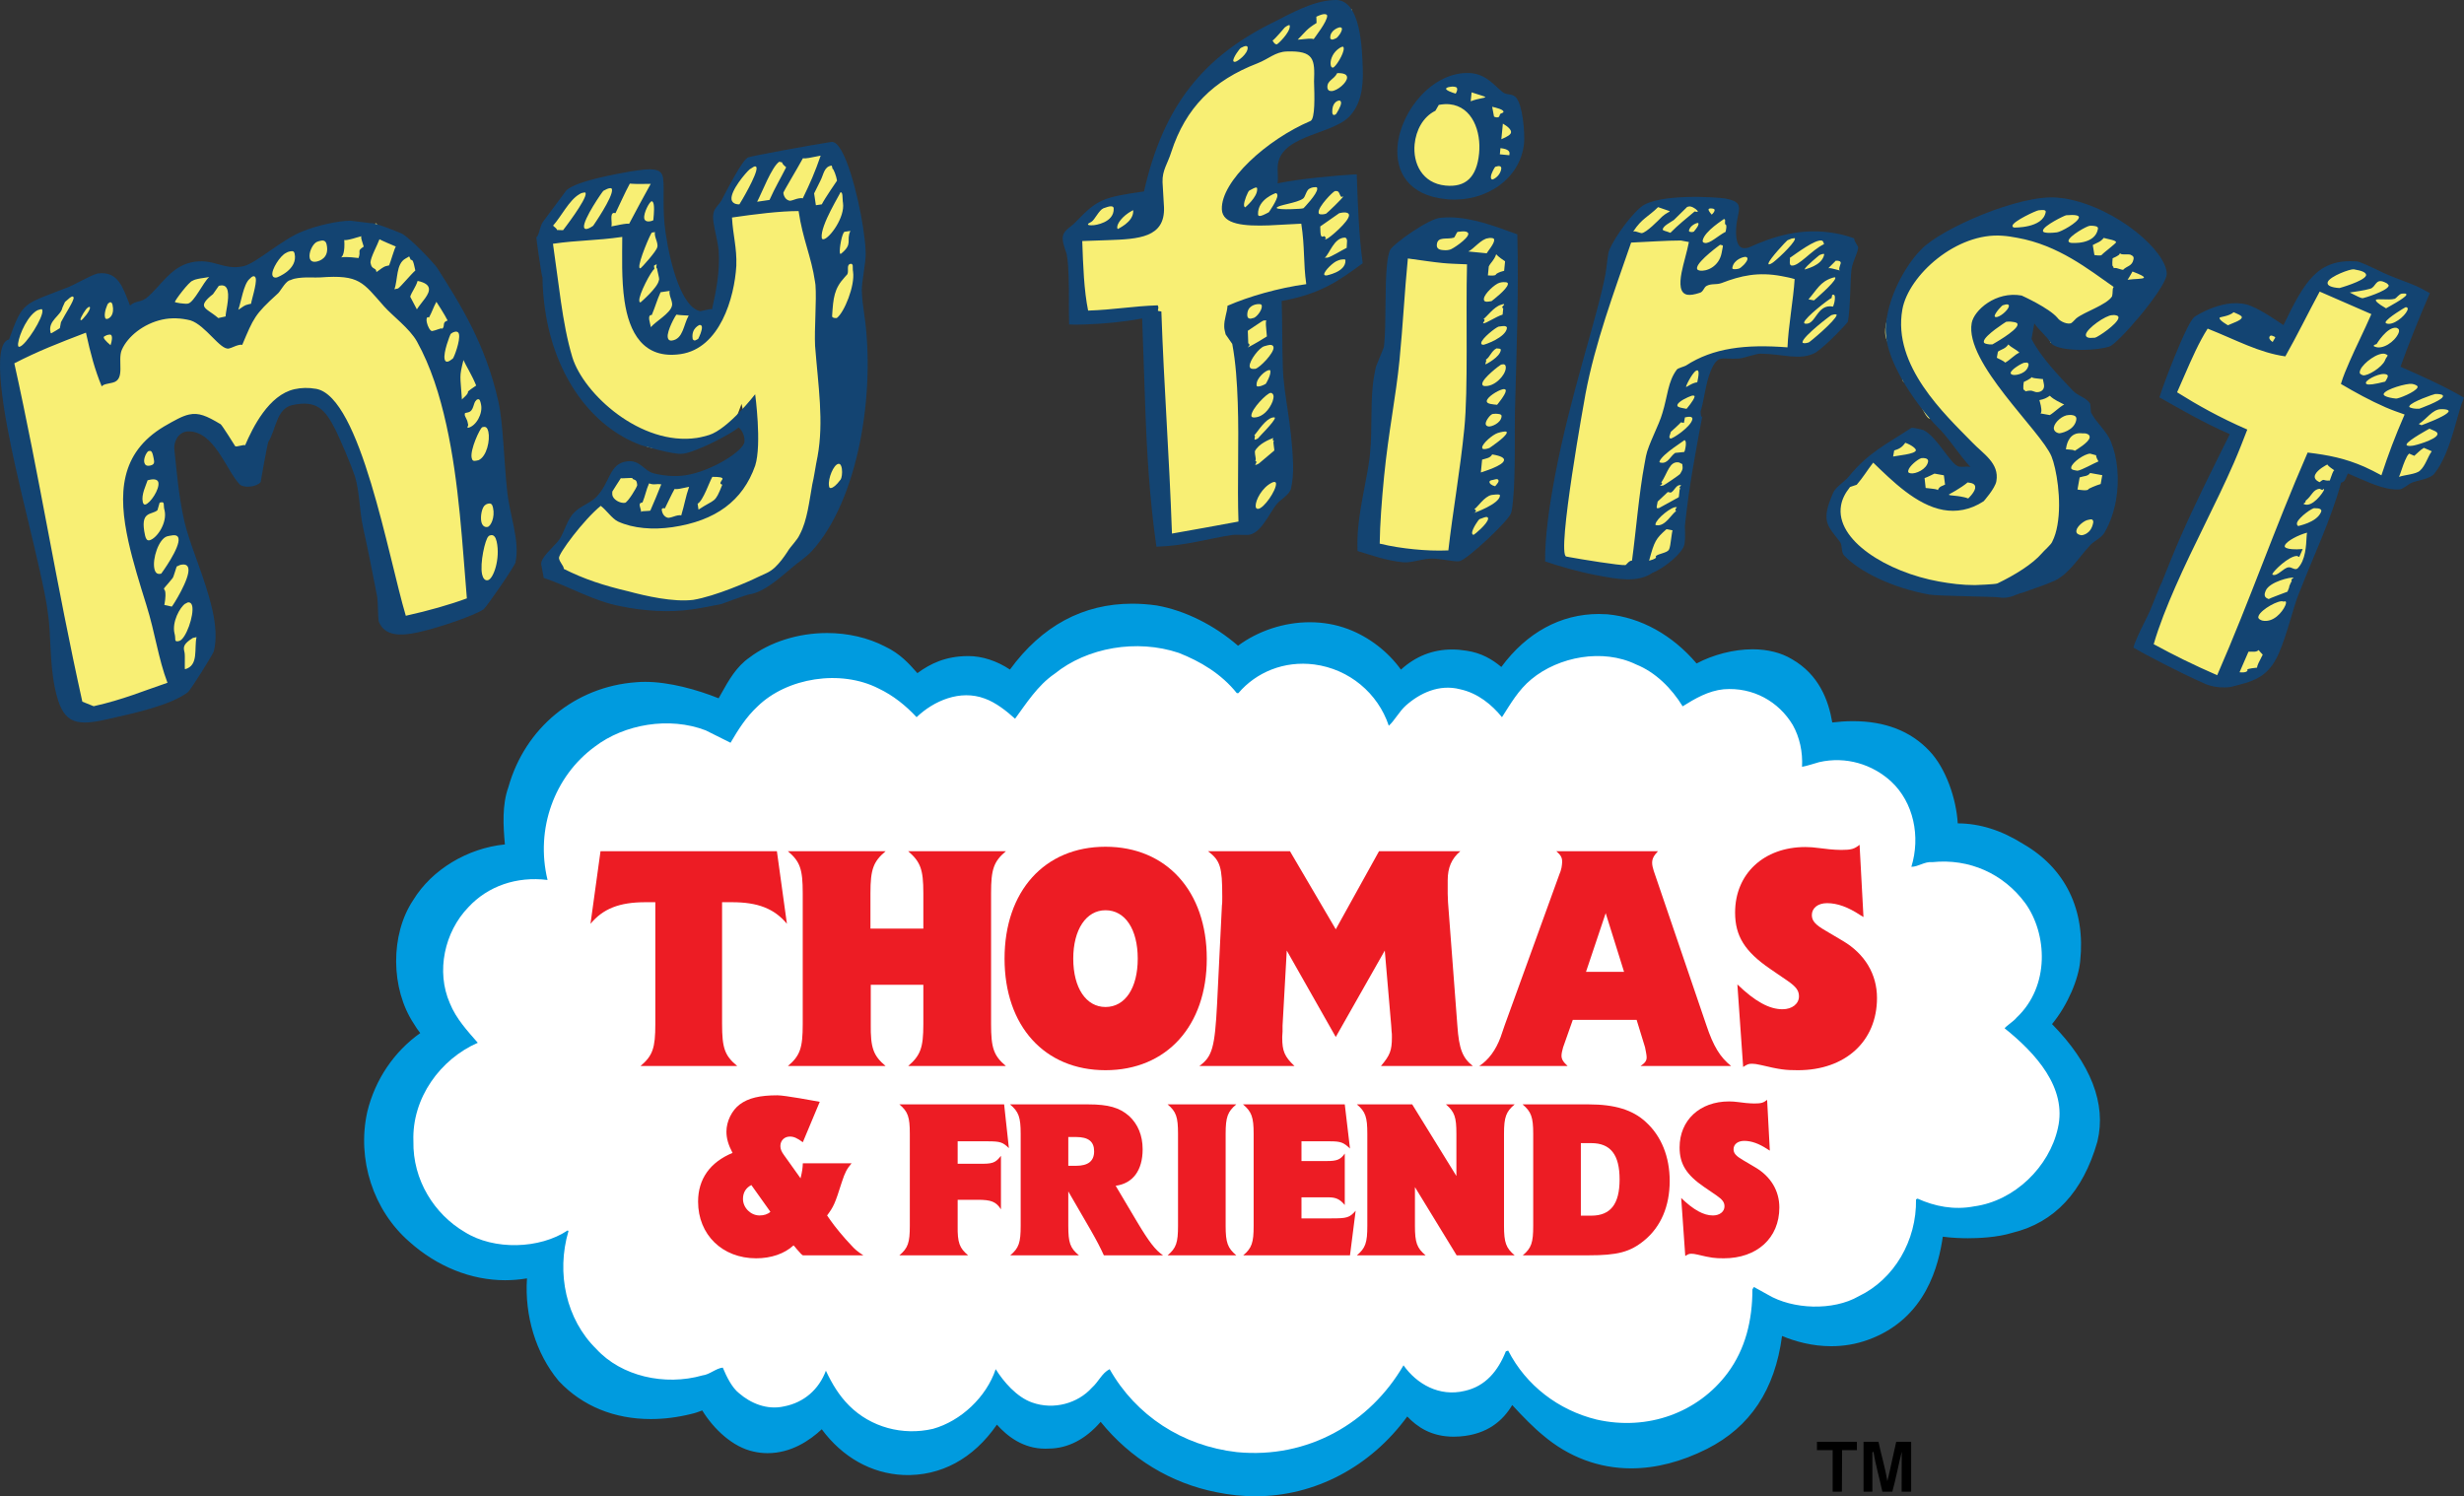
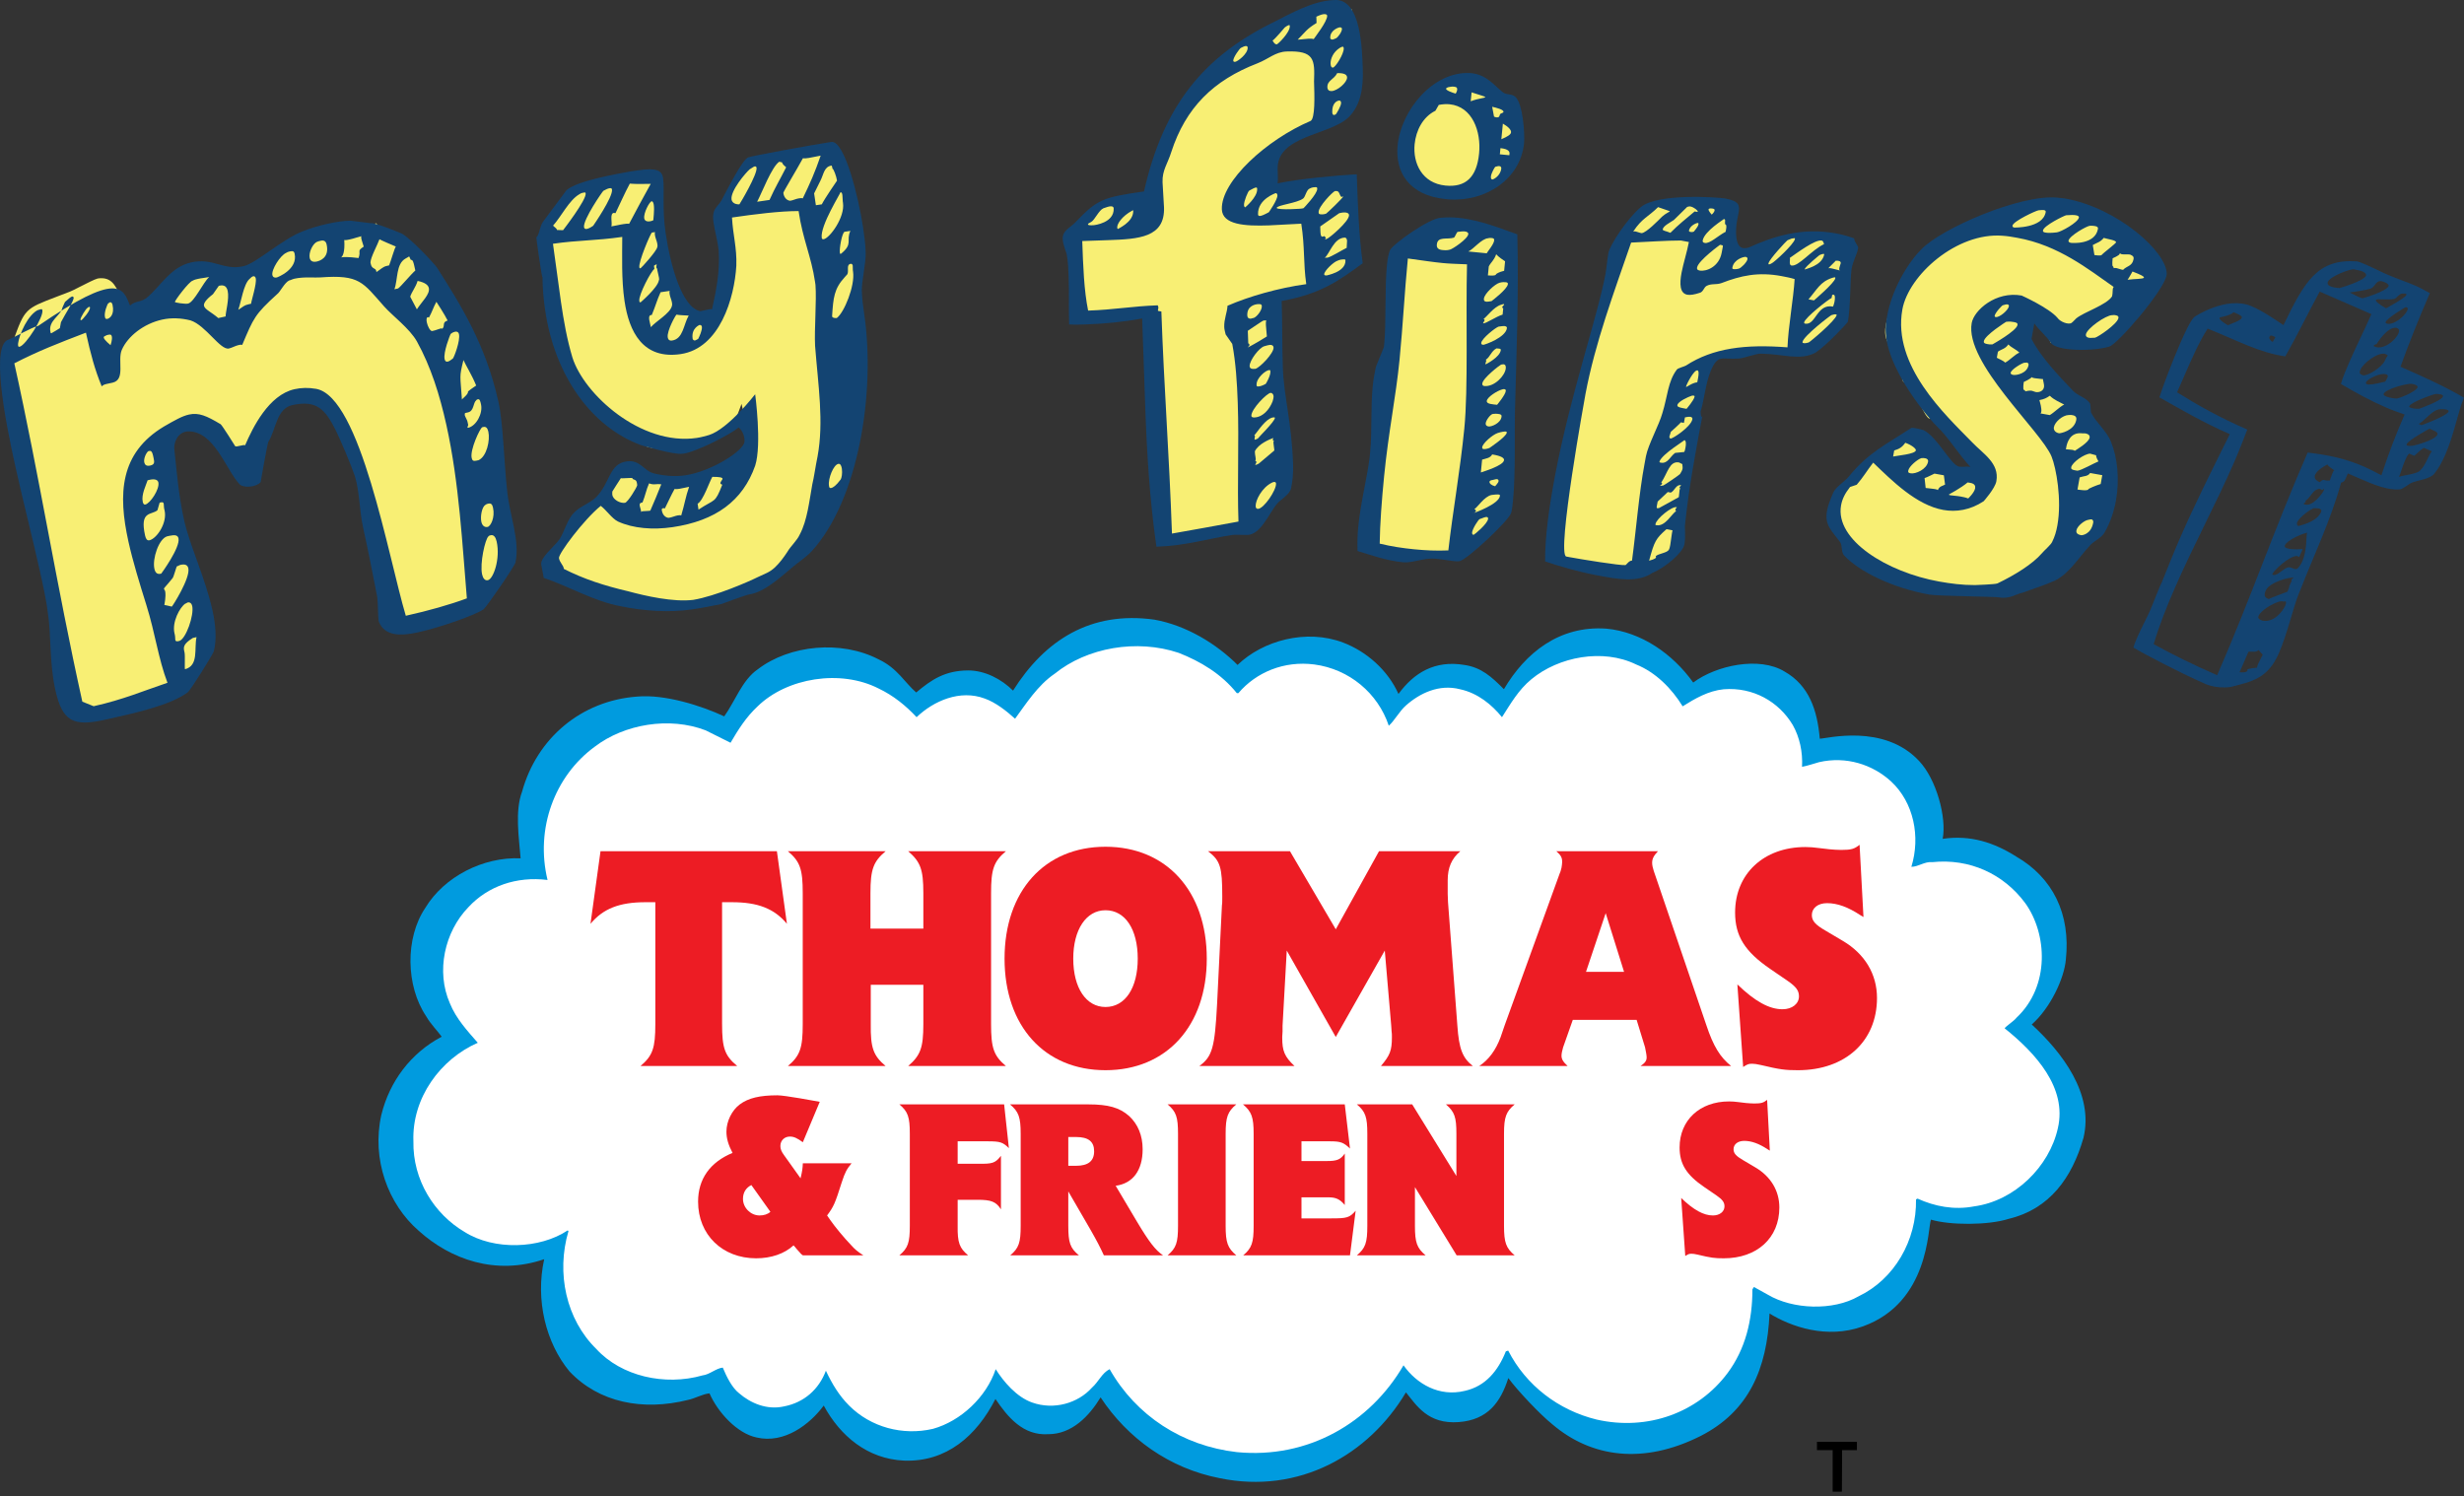
<svg xmlns="http://www.w3.org/2000/svg" version="1.1" id="Layer_1" x="0px" y="0px" width="1000px" height="607.31px" viewBox="0 0 1000 607.31" enable-background="new 0 0 1000 607.31" xml:space="preserve">
  <rect x="0" y="0" width="1000" height="607.31" fill="#333333" stroke="none" />
  <g>
    <path fill="#F8EF74" d="M470.814,219.782c-2.771-20.134-3.716-39.125-4.273-55.128l-1.317-37.853l-2.337,0.45   c-8.398,1.618-16.799,2.188-22.352,2.381c-1.392,0.048-2.712,0.099-4.029,0.099c-0.292,0-0.584-0.005-0.885-0.011   c-0.054-2.498-0.048-5.02-0.042-7.553c0.006-3.216,0.006-6.431-0.104-9.581c-0.116-3.243-0.226-6.581-0.811-9.713   c-0.05-0.375-0.185-0.753-0.441-1.457c-0.408-1.147-1.097-3.063-1.154-4.536c-0.042-1.306,0.617-1.946,2.382-3.32   c0.733-0.566,1.481-1.147,2.178-1.898c8.473-8.854,9.966-9.524,26.686-11.951l1.386-0.2l0.304-1.368   c7.635-33.698,22.694-53.266,51.979-67.554l2.196-1.124c5.859-3.021,13.879-7.152,20.82-7.396l0.465-0.012   c2.44,0.054,3.991,0.608,5.779,1.258c0.426,0.158,0.861,0.316,1.305,0.462c0.209,4.133,0.691,8.264,1.147,12.27   c0.489,4.223,0.948,8.213,1.082,11.963c0.304,8.765-1.293,14.368-5.2,18.17c-2.527,2.405-6.885,4.009-11.492,5.701   c-8.541,3.135-18.222,6.694-17.86,17.026l0.074,2.089c0.036,1.084,0.071,2.116-0.087,3.082l-0.482,2.905l2.894-0.574   c10.011-1.988,22.981-3.052,29.779-3.509c0.414,11.907,0.837,22.4,2.202,33.034c-9.075,6.652-16.04,11.48-31.078,14.231   l-1.734,0.319l0.063,1.758c0.152,4.375,0.193,8.86,0.238,13.378c0.048,4.591,0.09,9.21,0.244,13.763   c0.183,5.33,0.945,10.396,1.744,15.76c0.977,6.5,2.083,13.867,2.41,23.324c0.11,3.228-0.151,6.354-0.774,9.284   c-0.227,1.037-1.562,2.137-2.861,3.198c-1.025,0.84-2.089,1.714-2.834,2.739c-0.769,0.954-1.609,2.294-2.494,3.71   c-2.107,3.389-4.718,7.594-7.576,7.698l-0.477,0.006c-0.53,0-1.097-0.024-1.685-0.042c-0.622-0.024-1.251-0.044-1.829-0.044   l-2.033,0.057c-3.785,0.548-7.173,1.251-10.448,1.928C483.773,218.169,477.884,219.385,470.814,219.782" />
    <path fill="#F8EF74" d="M570.055,226.225c-0.215,0-0.429-0.005-0.635-0.03c-5.415-0.536-10.121-2.008-14.669-3.43   c-0.694-0.212-1.386-0.427-2.074-0.641c-0.048-2.643,0.06-5.406,0.322-8.08c0.558-5.591,1.606-11.11,2.631-16.445   c0.77-4.032,1.496-7.847,1.946-11.399l0.251-2.557c0.417-4.164,0.458-8.419,0.5-12.922c0.045-4.566,0.093-9.284,0.558-13.954   c0.218-2.232,0.623-4.321,1.043-6.524l0.099-0.5c0.128-0.482,1.147-2.954,1.817-4.589c1.434-3.473,1.526-3.735,1.574-4.182   l0.161-1.579c0.372-3.809,0.42-9.194,0.479-14.884c0.057-5.949,0.116-12.097,0.563-16.577c0.25-2.533,0.664-4.589,1.142-5.645   c1.305-2.205,15.002-11.677,18.742-11.867c1.142-0.107,2.235-0.164,3.32-0.164c1.181,0,2.352,0.062,3.463,0.169   c7.305,0.722,14.445,3.314,20.183,5.403c0.703,0.256,1.392,0.5,2.057,0.739c0.459,18.761-0.071,37.462-0.635,57.233   c-0.129,4.515-0.257,9.069-0.379,13.664c-0.048,1.893-0.048,4.846-0.042,8.345c0.013,8.282,0.024,19.634-0.694,26.885   c-0.214,2.167-0.366,3.687-0.679,4.849c-1.038,2.795-16.461,17.259-19.42,18.213c-0.057,0.012-0.196,0.035-0.465,0.035   c-0.432,0-0.897-0.047-1.362-0.092c-1.043-0.101-2.104-0.268-3.141-0.426c-1.047-0.164-2.065-0.318-2.98-0.408l-1.356-0.134   c-0.438-0.045-0.891-0.063-1.335-0.063c-2.125,0-4.247,0.435-6.294,0.862C573.021,225.892,571.39,226.225,570.055,226.225    M589.986,78.976c-0.729,0-1.457-0.029-2.195-0.077l-1.067-0.104c-17.599-1.741-18.275-14.288-17.751-19.604   c1.288-13,12.813-27.535,26.313-27.535c0.324,0,0.652,0.013,0.977,0.024l0.367,0.045c4.143,0.402,6.676,2.745,9.122,5.01   c0.868,0.798,1.711,1.57,2.572,2.234c1.073,0.945,2.391,1.159,3.448,1.33c0.764,0.123,1.237,0.214,1.52,0.458   c2.167,1.771,3.368,12.866,2.948,17.152C615.048,69.919,603.765,78.976,589.986,78.976" />
    <path fill="#F8EF74" d="M660.539,233.116c-3.749,0-7.892-0.781-12.282-1.612c-8.189-1.538-15.861-3.931-19.413-5.108   c0.083-8.369,1.359-18.993,3.887-32.422c3.662-19.453,8.717-37.501,13.172-53.431c3.198-11.415,5.958-21.271,7.397-28.915   c0.274-1.468,0.452-2.953,0.617-4.44c0.163-1.398,0.321-2.801,0.584-4.182c0.441-2.315,6.765-12.604,12.508-17.413   c2.751-2.313,10.291-3.639,20.692-3.639c6.109,0,10.991,0.458,11.998,0.646c4.107,0.77,3.997,1.339,3.601,3.455l-0.611,3.255   c-0.853,4.53-0.969,12.433,3.981,13.366c0.316,0.063,0.677,0.092,1.062,0.092c0.709,0,1.478-0.11,2.235-0.325l0.14-0.042   l0.146-0.065c6.535-2.98,15.357-6.404,25.627-6.404c2.918,0,5.88,0.28,8.798,0.832c1.922,0.363,3.717,0.834,5.814,1.532   c0.263,0.745,0.668,1.383,0.996,1.916c0.104,0.165,0.208,0.316,0.285,0.462l-0.035,0.196c-0.116,0.629-0.495,1.585-0.892,2.599   c-0.584,1.49-1.252,3.173-1.579,4.944l-0.117,0.611c-0.244,1.758-0.348,4.56-0.47,7.793c-0.164,4.31-0.361,9.615-0.909,12.946   c-1.451,1.666-8.063,8.753-12.348,11.683c-1.678,0.856-3.65,1.293-6.178,1.293c-1.922,0-4.026-0.256-6.262-0.531   c-2.593-0.309-5.534-0.676-8.807-0.705h-0.012c-1.112,0-2.656,0.408-5.072,1.078c-1.3,0.361-3.07,0.856-3.657,0.892   c-0.844,0.075-1.55,0.098-2.196,0.098c-0.781,0-1.473-0.035-2.102-0.069c-0.56-0.023-1.079-0.047-1.562-0.047   c-3.517,0-5.364,1.525-7.331,6.041c-1.487,3.68-2.161,7.185-2.819,10.574c-0.433,2.25-0.844,4.381-1.458,6.327l-0.098,0.313   l0.006,0.327c0.006,0.733,0.018,1.943,0.471,2.876c-2.754,14.63-5.123,27.431-6.771,42.702c-0.107,0.524-0.071,1.386-0.036,2.575   c0.058,1.618,0.129,3.639-0.214,5.439c-0.42,2.253-6.651,7.892-11.686,9.972l-0.197,0.086l-0.176,0.116   C666.952,232.382,664.184,233.116,660.539,233.116" />
    <path fill="#F8EF74" d="M812.31,240.549c-0.302,0-0.617-0.03-0.967-0.093c-0.53-0.099-0.989-0.304-1.617-0.605   c-0.957-0.438-2.155-0.996-4.045-1.335c-0.214-0.036-0.471-0.063-0.763-0.063c-1.222,0-3.097,0.411-5.27,0.873   c-2.336,0.507-4.979,1.076-6.598,1.076c-3.675-0.161-6.757-0.501-9.942-1.07c-13.813-2.477-27.258-8.625-33.478-15.289   c-0.203-0.28-0.318-1.189-0.391-1.735c-0.14-1.121-0.301-2.396-1.014-3.415c-0.652-0.895-1.257-1.657-1.82-2.375   c-2.593-3.284-3.893-4.932-3.186-8.852c0.318-1.8,1.123-3.856,2.321-6.78c0.513-1.13,2.038-2.429,3.386-3.564   c0.972-0.832,1.887-1.606,2.557-2.429c6.166-7.606,11.873-11.182,19.095-15.706c1.609-1.013,3.287-2.063,5.058-3.21   c0.274,0.08,0.53,0.123,0.739,0.158c0.524,0.099,1.117,0.141,1.704,0.179c0.433,0.03,0.871,0.053,1.255,0.123l0.367,0.065   c2.509,1.398,5.17,4.921,7.524,8.038c2.822,3.737,4.855,6.434,7.233,6.86c0.513,0.093,0.995,0.123,1.467,0.123   c0.444,0,0.879-0.03,1.299-0.066c0.298-0.024,0.593-0.051,0.886-0.051c0.164,0,0.336,0.016,0.506,0.045l6.53,1.165l-4.241-4.491   c-1.94-2.053-4.029-4.798-6.05-7.459c-2.557-3.376-5.197-6.86-7.736-9.2c-1.118-0.933-2.266-1.178-3.18-1.371   c-0.775-0.167-1.187-0.262-1.467-0.551c-1.532-1.642-2.674-4.363-3.785-6.989c-0.864-2.068-1.689-4.014-2.732-5.51   c-0.635-0.916-1.807-1.428-2.948-1.922c-0.232-0.104-0.453-0.19-0.646-0.28c-0.436-1.159-0.539-2.259-0.649-3.517   c-0.141-1.55-0.298-3.296-1.133-5.311c-0.912-1.878-1.898-3.282-2.766-4.521c-2.015-2.863-3.338-4.756-2.468-9.632   c0.941-5.237,3.926-10.1,6.109-13.653l0.501-0.832c1.153-1.898,2.095-3.77,3.016-5.584c1.69-3.362,3.291-6.536,5.836-9.022   c7.513-7.996,36.97-20.618,51.595-20.618c0.664,0,1.305,0.024,1.91,0.081c0.443,0.087,1.085,0.141,1.72,0.188   c0.5,0.038,1.007,0.074,1.496,0.167c21.374,3.821,39.465,21.356,39.533,28.533l-0.048,0.281   c-0.972,5.409-18.764,26.044-21.833,27.326c-1.795,0.557-4.146,0.819-7.386,0.819c-2.077,0-4.25-0.104-6.39-0.214   c-2.176-0.104-4.321-0.209-6.348-0.209c-0.972,0-1.857,0.024-2.68,0.075c-1.711-3.406-2.956-5.892-5.409-9.144l-2.807-3.733   l-2.063,11.545l0.311,0.617c3.856,7.564,11.128,15.2,16.976,21.333c1.397,1.464,2.732,2.185,3.916,2.825   c1.094,0.599,2.048,1.112,2.771,1.991c0.063,0.322,0.086,0.945,0.11,1.341c0.051,1.082,0.087,1.886,0.471,2.565   c0.938,1.877,2.423,3.698,3.851,5.454c1.643,2.021,3.332,4.11,4.083,6.116c2.569,6.229,3.29,14.877,1.898,22.638   c-0.816,4.587-2.336,8.857-4.393,12.375c-0.447,0.873-1.705,1.758-2.808,2.539c-1.111,0.781-2.253,1.598-3.066,2.593   c-1.288,1.38-2.569,2.975-3.821,4.512c-3.001,3.711-5.841,7.213-9.594,9.069c-2.259,1.013-4.693,1.458-7.286,1.928   c-2.322,0.417-4.727,0.855-7.162,1.758c-1.397,0.304-2.398,1.1-3.216,1.747C814.208,240.012,813.527,240.549,812.31,240.549" />
-     <path fill="#F8EF74" d="M901.374,277.376c-0.899,0-2.724-0.322-6.271-1.866c-8.702-3.803-22.021-10.696-27.1-13.605   c0.331-0.879,0.733-1.8,1.13-2.7c0.822-1.884,1.74-3.734,2.649-5.552c0.903-1.833,1.8-3.633,2.587-5.433   c0.018-0.048,1.448-4.023,1.514-6.512c0.146-0.274,0.343-0.605,0.569-0.965l0.524,1.362l2.318-5.77   c2.418-6.035,4.7-11.736,7.037-17.083c5.433-12.458,10.943-23.547,17.321-36.383l3.803-7.678l-1.958-0.855   c-9.475-4.134-17.372-8.607-25.013-12.935l-1.917-1.079c1.508-4.456,4.828-13.238,7.862-20.19c2.336-5.365,3.71-7.893,4.509-9.084   l2.565,1.124l0.775-1.783c3.303-0.596,5.627-1.976,7.707-3.216c2.071-1.228,3.707-2.196,5.916-2.196   c1.415,0,3.01,0.391,4.875,1.207c3.872,1.687,7.669,4.21,10.721,6.252l1.848,1.219l1.934,1.258l1.014-2.069   c8.148-16.754,12.637-24.805,25.434-24.805c0.757,0,1.532,0.024,2.34,0.078c1.008,0.274,2.185,0.787,3.531,1.38   c1.815,0.786,3.553,1.636,4.822,2.252c0.775,0.378,1.386,0.677,1.746,0.835l1.887,0.825c2.045,0.886,3.925,1.591,5.785,2.289   c1.764,0.659,3.504,1.305,5.341,2.104c1.32,0.581,2.631,1.269,4.085,2.059c-4.079,9.447-8.314,20.141-11.221,28.3l-0.635,1.788   l1.741,0.763c10.857,4.736,18.748,8.533,24.029,11.578c-0.825,2.173-1.556,4.811-2.387,7.775c-1.207,4.298-2.569,9.165-4.485,13.57   c-1.434,3.284-2.754,5.573-4.285,7.415c-0.805,0.948-3.181,1.553-5.097,2.032c-1.1,0.278-2.144,0.546-3.028,0.886   c-0.757,0.306-1.544,0.837-2.378,1.403c-0.623,0.429-1.666,1.141-2.06,1.222c-0.346,0.03-0.677,0.048-1.013,0.048   c-4.113,0-9.228-2.08-14.124-4.211l-6.774-2.959l-1.806,4.137l-1.178,0.283l-0.69,1.481c-2.757,10.226-7.117,20.662-11.329,30.756   c-1.841,4.414-3.645,8.724-5.236,12.836l-0.452,1.058c-1.073,2.679-2.11,6.151-3.21,9.826c-1.428,4.771-3.046,10.181-4.933,14.508   c-3.892,8.917-9.251,10.255-17.368,12.288l-0.391,0.089c-0.238-0.048-0.478-0.071-0.716-0.071c-0.751,0-1.3,0.256-1.708,0.438   C902.173,277.271,901.935,277.376,901.374,277.376" />
    <path fill="#F8EF74" d="M34.151,291.222c-5.018,0-7.787-1.755-10.004-11.736c-1.38-6.214-1.684-12.598-1.976-18.776   c-0.214-4.411-0.411-8.58-1.001-12.261c-0.611-5.108-1.917-11.024-3.443-17.878c-1.367-6.175-2.974-12.854-4.628-19.721   c-1.731-7.215-3.52-14.672-5.132-21.929C-2.109,143.499,2.761,140,3.842,139.755l1.091-0.238l0.379-1.055   c4.768-13.115,4.768-13.115,17.833-18.084c1.564-0.587,3.285-1.246,5.213-1.996c0.685-0.257,1.967-0.904,3.993-1.946   c2.301-1.172,6.146-3.144,7.287-3.395c0.56-0.092,1.025-0.123,1.466-0.123c4.649-0.005,6.267,3.553,8.714,9.832l0.799,2.021   l1.076,2.656l2.155-1.887c0.885-0.775,1.603-0.957,2.604-1.208c1.07-0.274,2.411-0.611,3.907-1.734   c2.026-1.648,3.785-3.589,5.492-5.463c3.493-3.862,6.801-7.513,11.903-8.642c1.213-0.269,2.367-0.403,3.529-0.403   c2.39,0,4.429,0.564,6.578,1.148c2.223,0.611,4.524,1.24,7.233,1.24c1.287,0,2.557-0.141,3.871-0.436   c2.948-0.652,6.846-3.356,11.364-6.494c4.253-2.954,9.075-6.298,13.135-7.83c2.801-1.129,6.067-2.101,9.748-2.924   c3.145-0.697,6.133-1.117,8.485-1.183l6.768,1.451l0.438-0.098c1.479-0.328,2.34-1.183,2.969-1.806   c0.262-0.263,0.536-0.536,0.676-0.566h0.012l6.896,6.609l0.209,0.12c1.356,0.796,2.977,1.449,4.553,2.083   c3.344,1.355,6.804,2.745,7.355,5.224l0.274,1.24c0.227,1.007,0.781,2.161,1.713,3.526c1.112,1.746,2.289,3.564,3.493,5.415   c8.667,13.348,18.486,28.479,22.972,48.707c1.198,5.376,1.776,13.715,2.339,21.777c0.328,4.675,0.665,9.516,1.123,13.739   c0.328,3.686,1.147,7.495,1.941,11.176c1.374,6.422,2.667,12.481,1.508,17.658c-0.665,1.636-10.839,16.522-12.33,17.962   c-3.096,1.991-16.278,6.75-25.735,8.845c-2.512,0.555-4.602,0.829-6.372,0.829c-4.834,0-6.36-2.086-7.048-3.74   c-0.158-0.903-0.227-2.733-0.274-4.217c-0.069-1.973-0.14-4.018-0.331-5.481c-1.696-8.807-3.601-18.647-5.767-28.381   c-1.496-6.748-0.709-15.561-2.73-22.269c-1.237-3.716-3.063-9.558-5.302-13.84c-0.704-1.338-1.327-2.522-1.771-3.424   c-0.545-1.064-1.031-2.096-1.508-3.079c-2.685-5.632-8.807-9.11-15.864-9.11c-1.234,0-2.545,0.151-4.017,0.479   c-6.7,1.49-10.571,7.674-13.677,12.642l-0.861,1.368c-0.152,0.176,1.746,1.323,1.198,1.831c-1.792,1.647-2.188,1.618-2.399,2.479   l-2.79,0.426l0.42,1.893c-0.39,0.151-0.868,0.268-1.478,0.402c-0.811,0.185-1.75,0.384-2.667,0.855   c-4.515-4.315-14.41-12.806-19.372-12.806c-0.321,0-0.64,0.03-0.933,0.098c-0.92,0.206-1.758,0.45-2.602,0.707   c-0.746,0.227-1.493,0.459-2.319,0.641l-3.087,0.686l0.274,1.869c0.5,3.466,0.891,7.281,1.299,11.313   c0.775,7.577,1.654,16.153,3.522,24.552c1.142,5.162,3.139,10.711,5.243,16.576c2.346,6.53,4.769,13.274,6.313,20.239   c1.397,6.285,1.585,11.548,0.566,15.644c-0.605,1.41-8.708,14.368-9.978,15.644c-6.726,4.902-20.504,7.954-32.661,10.657   C38.613,290.882,36.148,291.222,34.151,291.222" />
    <path fill="#F8EF74" d="M264.092,246.584c-4.137-0.075-7.91-0.478-11.543-1.234c-6.181-1.142-12.419-4.14-18.463-7.03   c-3.886-1.869-7.898-3.791-11.918-5.251c-0.081-0.414-0.173-0.84-0.265-1.281c-0.194-0.933-0.402-1.94-0.548-2.947   c-0.146-0.975,2.521-3.77,3.949-5.267c1.105-1.159,2.253-2.363,3.097-3.493c1.019-1.598,1.713-3.222,2.39-4.789   c0.966-2.271,1.887-4.408,3.389-5.886c1.13-1.165,2.551-1.982,4.065-2.849c1.624-0.927,3.296-1.887,4.816-3.344   c2.557-2.625,3.931-5.409,5.144-7.85c1.839-3.71,2.947-5.671,6.136-6.139c0.352-0.051,0.695-0.075,1.019-0.069   c1.825,0.03,2.995,0.983,4.485,2.185c1.276,1.037,2.721,2.211,4.694,2.7c2.977,0.712,5.854,1.103,8.562,1.151   c1.717,0.027,3.407-0.078,5.025-0.316c8.872-1.299,17.393-5.952,26.03-14.216l0.832-0.792l-0.268-1.113   c-0.301-1.17-0.942-3.385-1.484-5.265c-0.414-1.427-0.769-2.644-0.837-2.969l-1.44-6.589l-3.117,8.366   c-3.719,2.917-16.48,9.206-20.698,9.822l-0.646,0.089c-1.064,0.162-2.748,0.232-4.617,0.197c-3.851-0.066-7.609-0.524-9.355-1.117   l-1.455-2.271l-0.614-0.229c-19.387-7.191-33.767-27.565-37.519-53.15c-0.686-4.683-1.04-9.114-1.052-13.155l-0.012-1.935   l-0.432-0.006c-0.295-1.677-0.733-4.681-1.082-7.037c-0.322-2.205-0.739-5.042-0.891-6.509c0.599-0.989,0.924-2.116,1.234-3.216   c0.304-1.082,0.623-2.19,1.147-2.813c0.075-0.045,0.554-0.227,0.873-0.35c0.933-0.366,1.898-0.745,2.515-1.573   c0.987-1.199,1.622-2.602,2.233-3.955c0.628-1.397,1.186-2.62,2.068-3.448l1.362-1.309l0.885-2.271   c4.846-3.042,18.513-5.51,23.872-6.476l0.432-0.078l2.992-0.441c1.88-0.268,3.374-0.396,4.572-0.37   c2.965,0.054,3.093,0.87,3.239,1.913c0.233,1.601,0.221,3.896,0.203,6.551c-0.03,4.262-0.075,9.546,0.816,15.589   c1.076,7.334,5.385,31.451,15.596,33.472l0.337,0.065l0.986-0.146c0.489-0.072,1.094-0.224,1.705-0.373   c0.468-0.123,0.939-0.245,1.317-0.292c0.018-0.007,0.042-0.007,0.063-0.013l2.027,1.521l0.676-2.959   c1.648-7.285,3.368-15.787,2.76-24.606l-0.271-1.898c-0.224-1.562-0.584-3.222-0.945-4.881c-0.343-1.588-0.676-3.162-0.897-4.652   c-0.477-3.252,0.226-4.096,1.397-5.475c0.739-0.873,1.648-1.958,2.336-3.647l0.826-1.526c4.393-8.356,7.207-12.946,8.363-13.655   c1.83-0.635,26.646-5.132,32.348-5.97l0.874-0.128c2.819,0.415,8.404,17.683,10.651,32.998c0.48,3.314,0.969,6.664,1.043,10.07   c0.066,1.946-0.373,4.938-0.802,7.835c-0.408,2.814-0.805,5.472-0.769,7.332c0.081,3.668,0.545,6.819,0.989,9.877   c4.473,30.488-2.098,74.232-20.82,94.695c-1.219,1.296-2.673,2.119-4.205,2.986c-1.487,0.841-3.025,1.714-4.557,3.1   c-0.819,0.686-1.776,1.556-2.81,2.503c-3.764,3.442-8.458,7.722-12.547,8.327c-0.664,0.095-1.386,0.101-2.125,0.113   c-0.903,0.018-1.911,1.472-2.936,1.625c-0.471,0.068-0.855,0.196-1.234,0.331c-0.152,0.053-0.298,0.122-0.479,0.146l-0.459,0.059   l-4.519,1.705c-3.692,0.751-7.489,1.52-11.432,2.098C274.311,246.271,268.982,246.667,264.092,246.584" />
-     <path fill="#134472" d="M52.77,124.008c2.408-2.104,4.172-1.189,6.634-3.04c5.743-4.662,9.728-12.592,18.177-14.464   c8.947-1.984,13.006,3.374,21.208,1.55c5.218-1.153,15.804-11.066,24.226-14.234c2.87-1.165,6.297-2.185,10.029-3.016   c3.228-0.712,6.518-1.183,9.11-1.237l8.315,1.025c1.74-0.388,12.657,4.234,12.657,4.234c4.193,2.458,13.37,12.544,14.151,13.677   c9.599,15.083,19.825,31.209,25.004,54.575c1.937,8.702,2.259,24.271,3.499,35.743c0.909,9.965,5.376,20.709,3.413,29.492   c-0.221,1.353-11.659,17.974-12.982,19.047c-3.645,2.381-17.184,7.209-26.632,9.304c-6.708,1.487-13.447,1.678-15.819-4.315   l-0.057-0.244c-0.334-1.497-0.25-6.989-0.602-9.785c-1.797-9.248-3.645-18.752-5.74-28.193c-1.543-6.965-1.347-14.259-3.332-20.862   c-1.55-4.613-6.023-15.119-7.898-18.874c-4.169-8.202-7.587-12.162-17.53-9.96c-6.464,1.437-6.604,10.053-9.698,14.914   c-0.384,0.608-3.138,16.385-3.138,16.385c-1.898,1.991-6.408,2.358-8.33,1.038c-5.719-5.773-10.437-22.197-21.419-21.667   c-4.089,0.429-5.541,4.75-5.272,7.227c0.939,8.729,1.741,18.749,3.931,28.625c2.367,10.681,8.58,23.395,11.561,36.818   c1.27,5.719,1.794,11.602,0.542,16.57c-0.274,1.105-9.504,15.929-10.64,16.704c-7.182,5.243-21.1,8.339-33.525,11.089   c-12.929,2.87-17.319,0.716-20.186-12.213c-2.429-10.938-1.624-22.587-3.004-31.149c-0.602-5.085-1.928-11.048-3.418-17.763   c-2.813-12.672-6.616-27.478-9.764-41.646c-4.524-20.385-10.034-49.937-2.578-51.594c5.666-15.599,5.502-14.001,24.227-21.288   c1.684-0.629,9.337-4.939,11.579-5.433l0.244-0.055C48.082,109.924,49.875,116.826,52.77,124.008 M112.509,119.359   c-9.117,8.282-9.588,9.691-14.202,20.623c-0.551-0.14-1.052-0.024-1.546,0.086c-1.243,0.275-2.623,1.103-3.869,1.381   c-3.478,0.774-9.388-9.395-15.569-11.409c-3.865-0.972-7.82-1.141-11.542-0.313c-7.459,1.654-13.896,6.726-16.329,12.234   c-1.91,4.333,1.648,12.145-3.814,13.366l-2.238,0.485c-0.745,0.173-1.49,0.337-2.125,1.001c-2.844-6.932-4.474-13.092-6.402-21.794   c-11.298,4.333-19.226,7.391-29.061,12.445c10.208,45.988,17.011,89.599,27.6,137.325l4.589,1.848   c11.927-2.643,20.743-6.425,29.964-9.516c-3.746-9.855-4.962-20.024-8.544-31.486c-2.742-8.783-5.469-17.565-7.287-25.77   c-4.297-19.384-3.553-35.987,14.403-46.755c4.393-2.533,7.403-4.247,10.139-4.852c3.979-0.885,7.153,0.495,12.866,3.925   c0.611,0.385,5.918,8.93,5.918,8.93c0.611,0.385,3.413-0.775,4.018-0.391c3.094-7.206,9.594-20.438,20.037-22.754   c2.73-0.602,5.573-0.712,8.84-0.134c17.944,3.32,29.194,68.117,36.335,92.09c9.203-2.044,17.792-4.473,24.781-7.061   c-1.789-20.99-3.079-46.79-8.321-70.405c-2.698-12.174-6.292-23.637-11.945-33.862c-3.007-5.329-9.855-10.326-13.336-14.251   c-8.697-9.808-9.907-12.929-25.818-11.751c-2.044,0.197-6.598-0.358-10.577,0.527c-0.746,0.164-1.439,0.572-2.179,0.736   C115.415,114.805,113.645,118.584,112.509,119.359 M7.362,140.343c0.11,0.494,0.361,0.438,0.605,0.384   c2.491-0.548,9.834-12.09,9.229-14.826c-0.104-0.501-0.354-0.444-0.855-0.329c-0.494,0.111-1.24,0.275-2.125,0.993   C9.994,129.843,6.924,138.352,7.362,140.343 M25.321,124.881c-0.581,3.261-5.892,5.212-4.833,9.936   c0.047,0.257,0.11,0.501,0.352,0.447c0.25-0.057,3.457-2.072,3.457-2.072l0.444-2.408c1.532-3.063,5.416-8.804,5.141-10.046   c-0.057-0.244-0.36-0.441-0.605-0.391c-0.501,0.113-1.386,0.829-2.906,2.214L25.321,124.881z M32.662,129.772   c0,0,0.057,0.25,0.307,0.193c0.5-0.11,3.809-3.973,3.535-5.219c0,0-0.057-0.25-0.301-0.193c-0.25,0.054-0.25,0.054-0.694,0.414   C35.013,125.079,32.498,129.026,32.662,129.772 M42.112,137.064c0.218,0.996,2.757,3.034,2.757,3.034s0.802-2.258,0.519-3.505   c-0.165-0.742-0.457-0.932-1.458-0.712c-0.494,0.101-0.745,0.165-1.434,0.572C42.246,136.51,42.056,136.814,42.112,137.064    M42.58,128.616c0.11,0.495,0.22,0.989,0.965,0.825c0.995-0.22,3.016-1.713,2.131-5.689c-0.167-0.745-0.525-1.183-1.025-1.072   c-0.25,0.047-0.441,0.36-0.686,0.408C43.521,123.448,42.196,126.878,42.58,128.616 M57.938,203.716   c0.164,0.739,0.524,1.183,1.025,1.069c1.991-0.435,5.91-6.265,5.305-8.997c-0.227-0.996-1.386-1.514-3.371-1.076l-0.992,0.22   C59.293,196.894,57.279,200.732,57.938,203.716 M63.901,207.086c-2.399,2.099-7.287,0.054-5.028,10.24   c0.28,1.246,0.742,2.185,1.738,1.967l0.25-0.056c2.929-0.915,7.045-7.042,5.945-12.017l-0.17-0.739   c-0.167-0.751-0.08-1.549-0.197-2.044c-0.104-0.501-0.408-0.697-1.153-0.53l-0.501,0.116L63.901,207.086z M58.554,187.67   c0.22,0.989,0.879,1.63,2.375,1.293c1.737-0.385,1.818-1.183,1.433-2.924l-0.274-1.246c-0.28-1.247-0.691-1.929-1.434-1.764   l-0.5,0.104C59.275,183.855,58.223,186.174,58.554,187.67 M62.655,230.827c0.324,1.502,1.043,2.381,2.533,2.051l0.25-0.054   c0,0,7.82-10.601,6.995-14.332c-0.28-1.243-1.379-1.52-3.618-1.02l-0.996,0.221C64.396,218.712,61.77,226.86,62.655,230.827    M70.022,234.681c-3.063,3.809-3.564,3.919-3.454,4.41c0.063,0.25,0.361,0.447,0.471,0.942c0.164,0.745,0.25,2.295-0.331,5.546   c0.245-0.054,3.01,0.641,3.01,0.641c0.245-0.053,7.6-11.596,6.715-15.574c-0.277-1.24-1.187-1.818-3.174-1.38   c-0.5,0.11-0.941,0.471-1.437,0.582C71.572,229.9,70.469,234.314,70.022,234.681 M70.791,256.934l0.167,0.745   c0.218,0.993,0.083,1.55,0.188,2.045c0.11,0.5,0.42,0.688,1.165,0.524l0.495-0.11c2.679-0.855,6.023-10.461,5.2-14.192   c-0.227-0.992-0.885-1.636-1.88-1.41c-0.25,0.057-0.444,0.361-0.939,0.471C72.922,246.557,69.795,252.464,70.791,256.934    M70.97,122.575c0.054,0.25,4.113,0.914,5.359,0.64c2.482-0.554,6.163-8.672,8.562-10.774c-1.24,0.278-3.034,0.412-4.527,0.746   c-0.739,0.164-1.49,0.331-2.188,0.745C76.695,114.269,70.865,122.08,70.97,122.575 M74.797,264.396l0.11,0.495   c0.274,1.24-0.063,6.795,0.188,6.739c5.66-1.52,3.621-8.366,4.67-13.03l-1.49,0.328C74.379,261.356,74.406,262.653,74.797,264.396    M86.435,119.4c-2.891,2.211-3.862,3.737-3.642,4.724c0.334,1.496,2.897,2.486,5.797,4.974l2.986-0.664   c-0.081-1.544,1.549-7.123,0.834-10.357c-0.391-1.734-1.359-2.563-3.344-2.125l-0.256,0.054L86.435,119.4z M96.708,125.737   c2.074-1.252,2.214-1.801,4.205-2.241l0.996-0.221c0.024-1.049,2.375-8.092,1.88-10.326c-0.11-0.5-0.471-0.939-0.972-0.829   c-0.495,0.11-0.938,0.468-1.573,1.13C98.844,115.348,97.843,122.61,96.708,125.737 M110.551,111.705   c0.164,0.751,0.775,1.133,1.771,0.916c0.25-0.057,8.672-3.23,7.239-9.695c-0.167-0.742-0.524-1.183-1.77-0.909   c-0.495,0.104-0.995,0.215-1.678,0.629C113.731,103.698,110.056,109.464,110.551,111.705 M125.694,104.695   c0.268,1.241,1.183,1.828,2.924,1.443c0.995-0.226,5.164-1.409,3.948-6.878c-0.274-1.24-0.933-1.88-2.429-1.543   c-0.495,0.107-1.24,0.268-1.928,0.688C126.632,99.528,125.25,102.708,125.694,104.695 M138.419,104.478   c0.745-0.167,2.539-0.3,7.099,0.251c1.135-3.121-0.855-2.674,2.098-4.64c-0.164-0.746-0.683-1.928-0.903-2.924   c-0.116-0.495-0.224-0.996-0.03-1.299c-1.246,0.274-2.929,0.909-4.67,1.299c-0.742,0.164-1.737,0.384-2.295,0.25   C140.026,102.3,139.111,104.07,138.419,104.478 M150.352,106.529l0.165,0.745c0.447,1.989,1.88,1.41,2.154,2.65l0.111,0.5   c1.818-1.192,2.649-2.158,4.145-2.486l0.992-0.226c0.522-1.153,2.289-7.286,2.736-7.642c-0.855-0.337-6.05-2.568-6.652-2.959   C153.201,99.376,150.406,104.427,150.352,106.529 M160.068,117.41l1.49-0.329c1.136-0.769,5.031-5.549,6.995-7.289l-0.391-1.744   c-0.273-1.239-0.604-2.73-1.355-2.563c-0.245,0.054-0.572-1.442-0.823-1.385c0,0-0.447,0.361-1.386,0.828   C160.655,107.107,161.535,113.437,160.068,117.41 M166.479,120.42l2.703,5.138c1.934-3.031,5.416-6.152,4.858-8.643   c-0.274-1.237-1.544-2.262-4.554-2.897C168.744,116.534,167.084,118.468,166.479,120.42 M174.096,128.905   c-0.301-0.19-0.301-0.19-0.558-0.134c-0.494,0.11-0.524,1.159-0.297,2.154c0.321,1.488,1.269,3.362,2.068,3.449l0.745-0.167   c0.996-0.217,1.934-0.688,2.686-0.852c0.244-0.057,0.494-0.111,0.792,0.083c1.276-1.33-0.304-2.545,2.131-3.344   c-0.996-2.122-4.554-7.593-4.554-7.593C175.804,124.875,175.396,126.53,174.096,128.905 M180.444,145.755   c0.164,0.745,0.524,1.186,1.264,1.02c0.498-0.111,1.195-0.525,2.074-1.237c0.444-0.361,3.1-7.21,2.489-9.946   c-0.164-0.742-0.769-1.135-1.52-0.968c-0.492,0.116-0.993,0.22-1.872,0.938C182.683,135.87,179.839,143.022,180.444,145.755    M187.475,162.185c-0.042-0.241,2.655-2.145,2.435-3.146c-0.054-0.245,2.208-1.794,3.344-2.557   c-1.738-4.316-4.113-7.96-5.162-10.342C186.297,153.325,186.822,152.166,187.475,162.185 M189.934,167.38l-1.24,0.277   c0.057,0.25-0.14,0.555-0.083,0.805c0.164,0.745,0.938,1.874,1.103,2.623c0.057,0.244,0.221,0.989,0.277,1.24   c0.111,0.5-0.331,0.855-0.277,1.105c0,0,0.057,0.25,0.301,0.193c3.233-0.712,6.023-5.767,5.201-9.495   c-0.274-1.246-0.5-2.241-1.24-2.075c-0.256,0.054-0.5,0.113-0.694,0.409C191.948,163.547,192.425,166.831,189.934,167.38    M191.423,185.831c0.221,0.996,0.572,1.436,1.818,1.162l1.001-0.22c3.308-1.521,4.724-8.089,3.949-11.573   c-0.327-1.49-0.995-2.125-1.981-1.904l-0.501,0.11C194.761,173.874,190.702,182.604,191.423,185.831 M195.36,211.822   c0.337,1.49,1.299,2.318,2.545,2.044c1.24-0.274,3.063-3.815,2.184-7.793c-0.274-1.24-0.694-1.931-1.934-1.654   c-0.25,0.053-0.746,0.17-1.189,0.524C195.587,205.772,194.866,209.586,195.36,211.822 M195.658,233.14   c0.331,1.496,1.106,2.631,2.352,2.352c2.232-0.495,5.108-8.697,3.564-15.662c-0.384-1.74-1.159-2.87-2.399-2.593   c-0.25,0.054-0.751,0.164-0.942,0.468C196.91,218.78,194.669,228.666,195.658,233.14" />
+     <path fill="#134472" d="M52.77,124.008c2.408-2.104,4.172-1.189,6.634-3.04c5.743-4.662,9.728-12.592,18.177-14.464   c8.947-1.984,13.006,3.374,21.208,1.55c5.218-1.153,15.804-11.066,24.226-14.234c2.87-1.165,6.297-2.185,10.029-3.016   c3.228-0.712,6.518-1.183,9.11-1.237l8.315,1.025c1.74-0.388,12.657,4.234,12.657,4.234c4.193,2.458,13.37,12.544,14.151,13.677   c9.599,15.083,19.825,31.209,25.004,54.575c1.937,8.702,2.259,24.271,3.499,35.743c0.909,9.965,5.376,20.709,3.413,29.492   c-0.221,1.353-11.659,17.974-12.982,19.047c-3.645,2.381-17.184,7.209-26.632,9.304c-6.708,1.487-13.447,1.678-15.819-4.315   l-0.057-0.244c-0.334-1.497-0.25-6.989-0.602-9.785c-1.797-9.248-3.645-18.752-5.74-28.193c-1.543-6.965-1.347-14.259-3.332-20.862   c-1.55-4.613-6.023-15.119-7.898-18.874c-4.169-8.202-7.587-12.162-17.53-9.96c-6.464,1.437-6.604,10.053-9.698,14.914   c-0.384,0.608-3.138,16.385-3.138,16.385c-1.898,1.991-6.408,2.358-8.33,1.038c-5.719-5.773-10.437-22.197-21.419-21.667   c-4.089,0.429-5.541,4.75-5.272,7.227c0.939,8.729,1.741,18.749,3.931,28.625c2.367,10.681,8.58,23.395,11.561,36.818   c1.27,5.719,1.794,11.602,0.542,16.57c-0.274,1.105-9.504,15.929-10.64,16.704c-7.182,5.243-21.1,8.339-33.525,11.089   c-12.929,2.87-17.319,0.716-20.186-12.213c-2.429-10.938-1.624-22.587-3.004-31.149c-0.602-5.085-1.928-11.048-3.418-17.763   c-2.813-12.672-6.616-27.478-9.764-41.646c-4.524-20.385-10.034-49.937-2.578-51.594c1.684-0.629,9.337-4.939,11.579-5.433l0.244-0.055C48.082,109.924,49.875,116.826,52.77,124.008 M112.509,119.359   c-9.117,8.282-9.588,9.691-14.202,20.623c-0.551-0.14-1.052-0.024-1.546,0.086c-1.243,0.275-2.623,1.103-3.869,1.381   c-3.478,0.774-9.388-9.395-15.569-11.409c-3.865-0.972-7.82-1.141-11.542-0.313c-7.459,1.654-13.896,6.726-16.329,12.234   c-1.91,4.333,1.648,12.145-3.814,13.366l-2.238,0.485c-0.745,0.173-1.49,0.337-2.125,1.001c-2.844-6.932-4.474-13.092-6.402-21.794   c-11.298,4.333-19.226,7.391-29.061,12.445c10.208,45.988,17.011,89.599,27.6,137.325l4.589,1.848   c11.927-2.643,20.743-6.425,29.964-9.516c-3.746-9.855-4.962-20.024-8.544-31.486c-2.742-8.783-5.469-17.565-7.287-25.77   c-4.297-19.384-3.553-35.987,14.403-46.755c4.393-2.533,7.403-4.247,10.139-4.852c3.979-0.885,7.153,0.495,12.866,3.925   c0.611,0.385,5.918,8.93,5.918,8.93c0.611,0.385,3.413-0.775,4.018-0.391c3.094-7.206,9.594-20.438,20.037-22.754   c2.73-0.602,5.573-0.712,8.84-0.134c17.944,3.32,29.194,68.117,36.335,92.09c9.203-2.044,17.792-4.473,24.781-7.061   c-1.789-20.99-3.079-46.79-8.321-70.405c-2.698-12.174-6.292-23.637-11.945-33.862c-3.007-5.329-9.855-10.326-13.336-14.251   c-8.697-9.808-9.907-12.929-25.818-11.751c-2.044,0.197-6.598-0.358-10.577,0.527c-0.746,0.164-1.439,0.572-2.179,0.736   C115.415,114.805,113.645,118.584,112.509,119.359 M7.362,140.343c0.11,0.494,0.361,0.438,0.605,0.384   c2.491-0.548,9.834-12.09,9.229-14.826c-0.104-0.501-0.354-0.444-0.855-0.329c-0.494,0.111-1.24,0.275-2.125,0.993   C9.994,129.843,6.924,138.352,7.362,140.343 M25.321,124.881c-0.581,3.261-5.892,5.212-4.833,9.936   c0.047,0.257,0.11,0.501,0.352,0.447c0.25-0.057,3.457-2.072,3.457-2.072l0.444-2.408c1.532-3.063,5.416-8.804,5.141-10.046   c-0.057-0.244-0.36-0.441-0.605-0.391c-0.501,0.113-1.386,0.829-2.906,2.214L25.321,124.881z M32.662,129.772   c0,0,0.057,0.25,0.307,0.193c0.5-0.11,3.809-3.973,3.535-5.219c0,0-0.057-0.25-0.301-0.193c-0.25,0.054-0.25,0.054-0.694,0.414   C35.013,125.079,32.498,129.026,32.662,129.772 M42.112,137.064c0.218,0.996,2.757,3.034,2.757,3.034s0.802-2.258,0.519-3.505   c-0.165-0.742-0.457-0.932-1.458-0.712c-0.494,0.101-0.745,0.165-1.434,0.572C42.246,136.51,42.056,136.814,42.112,137.064    M42.58,128.616c0.11,0.495,0.22,0.989,0.965,0.825c0.995-0.22,3.016-1.713,2.131-5.689c-0.167-0.745-0.525-1.183-1.025-1.072   c-0.25,0.047-0.441,0.36-0.686,0.408C43.521,123.448,42.196,126.878,42.58,128.616 M57.938,203.716   c0.164,0.739,0.524,1.183,1.025,1.069c1.991-0.435,5.91-6.265,5.305-8.997c-0.227-0.996-1.386-1.514-3.371-1.076l-0.992,0.22   C59.293,196.894,57.279,200.732,57.938,203.716 M63.901,207.086c-2.399,2.099-7.287,0.054-5.028,10.24   c0.28,1.246,0.742,2.185,1.738,1.967l0.25-0.056c2.929-0.915,7.045-7.042,5.945-12.017l-0.17-0.739   c-0.167-0.751-0.08-1.549-0.197-2.044c-0.104-0.501-0.408-0.697-1.153-0.53l-0.501,0.116L63.901,207.086z M58.554,187.67   c0.22,0.989,0.879,1.63,2.375,1.293c1.737-0.385,1.818-1.183,1.433-2.924l-0.274-1.246c-0.28-1.247-0.691-1.929-1.434-1.764   l-0.5,0.104C59.275,183.855,58.223,186.174,58.554,187.67 M62.655,230.827c0.324,1.502,1.043,2.381,2.533,2.051l0.25-0.054   c0,0,7.82-10.601,6.995-14.332c-0.28-1.243-1.379-1.52-3.618-1.02l-0.996,0.221C64.396,218.712,61.77,226.86,62.655,230.827    M70.022,234.681c-3.063,3.809-3.564,3.919-3.454,4.41c0.063,0.25,0.361,0.447,0.471,0.942c0.164,0.745,0.25,2.295-0.331,5.546   c0.245-0.054,3.01,0.641,3.01,0.641c0.245-0.053,7.6-11.596,6.715-15.574c-0.277-1.24-1.187-1.818-3.174-1.38   c-0.5,0.11-0.941,0.471-1.437,0.582C71.572,229.9,70.469,234.314,70.022,234.681 M70.791,256.934l0.167,0.745   c0.218,0.993,0.083,1.55,0.188,2.045c0.11,0.5,0.42,0.688,1.165,0.524l0.495-0.11c2.679-0.855,6.023-10.461,5.2-14.192   c-0.227-0.992-0.885-1.636-1.88-1.41c-0.25,0.057-0.444,0.361-0.939,0.471C72.922,246.557,69.795,252.464,70.791,256.934    M70.97,122.575c0.054,0.25,4.113,0.914,5.359,0.64c2.482-0.554,6.163-8.672,8.562-10.774c-1.24,0.278-3.034,0.412-4.527,0.746   c-0.739,0.164-1.49,0.331-2.188,0.745C76.695,114.269,70.865,122.08,70.97,122.575 M74.797,264.396l0.11,0.495   c0.274,1.24-0.063,6.795,0.188,6.739c5.66-1.52,3.621-8.366,4.67-13.03l-1.49,0.328C74.379,261.356,74.406,262.653,74.797,264.396    M86.435,119.4c-2.891,2.211-3.862,3.737-3.642,4.724c0.334,1.496,2.897,2.486,5.797,4.974l2.986-0.664   c-0.081-1.544,1.549-7.123,0.834-10.357c-0.391-1.734-1.359-2.563-3.344-2.125l-0.256,0.054L86.435,119.4z M96.708,125.737   c2.074-1.252,2.214-1.801,4.205-2.241l0.996-0.221c0.024-1.049,2.375-8.092,1.88-10.326c-0.11-0.5-0.471-0.939-0.972-0.829   c-0.495,0.11-0.938,0.468-1.573,1.13C98.844,115.348,97.843,122.61,96.708,125.737 M110.551,111.705   c0.164,0.751,0.775,1.133,1.771,0.916c0.25-0.057,8.672-3.23,7.239-9.695c-0.167-0.742-0.524-1.183-1.77-0.909   c-0.495,0.104-0.995,0.215-1.678,0.629C113.731,103.698,110.056,109.464,110.551,111.705 M125.694,104.695   c0.268,1.241,1.183,1.828,2.924,1.443c0.995-0.226,5.164-1.409,3.948-6.878c-0.274-1.24-0.933-1.88-2.429-1.543   c-0.495,0.107-1.24,0.268-1.928,0.688C126.632,99.528,125.25,102.708,125.694,104.695 M138.419,104.478   c0.745-0.167,2.539-0.3,7.099,0.251c1.135-3.121-0.855-2.674,2.098-4.64c-0.164-0.746-0.683-1.928-0.903-2.924   c-0.116-0.495-0.224-0.996-0.03-1.299c-1.246,0.274-2.929,0.909-4.67,1.299c-0.742,0.164-1.737,0.384-2.295,0.25   C140.026,102.3,139.111,104.07,138.419,104.478 M150.352,106.529l0.165,0.745c0.447,1.989,1.88,1.41,2.154,2.65l0.111,0.5   c1.818-1.192,2.649-2.158,4.145-2.486l0.992-0.226c0.522-1.153,2.289-7.286,2.736-7.642c-0.855-0.337-6.05-2.568-6.652-2.959   C153.201,99.376,150.406,104.427,150.352,106.529 M160.068,117.41l1.49-0.329c1.136-0.769,5.031-5.549,6.995-7.289l-0.391-1.744   c-0.273-1.239-0.604-2.73-1.355-2.563c-0.245,0.054-0.572-1.442-0.823-1.385c0,0-0.447,0.361-1.386,0.828   C160.655,107.107,161.535,113.437,160.068,117.41 M166.479,120.42l2.703,5.138c1.934-3.031,5.416-6.152,4.858-8.643   c-0.274-1.237-1.544-2.262-4.554-2.897C168.744,116.534,167.084,118.468,166.479,120.42 M174.096,128.905   c-0.301-0.19-0.301-0.19-0.558-0.134c-0.494,0.11-0.524,1.159-0.297,2.154c0.321,1.488,1.269,3.362,2.068,3.449l0.745-0.167   c0.996-0.217,1.934-0.688,2.686-0.852c0.244-0.057,0.494-0.111,0.792,0.083c1.276-1.33-0.304-2.545,2.131-3.344   c-0.996-2.122-4.554-7.593-4.554-7.593C175.804,124.875,175.396,126.53,174.096,128.905 M180.444,145.755   c0.164,0.745,0.524,1.186,1.264,1.02c0.498-0.111,1.195-0.525,2.074-1.237c0.444-0.361,3.1-7.21,2.489-9.946   c-0.164-0.742-0.769-1.135-1.52-0.968c-0.492,0.116-0.993,0.22-1.872,0.938C182.683,135.87,179.839,143.022,180.444,145.755    M187.475,162.185c-0.042-0.241,2.655-2.145,2.435-3.146c-0.054-0.245,2.208-1.794,3.344-2.557   c-1.738-4.316-4.113-7.96-5.162-10.342C186.297,153.325,186.822,152.166,187.475,162.185 M189.934,167.38l-1.24,0.277   c0.057,0.25-0.14,0.555-0.083,0.805c0.164,0.745,0.938,1.874,1.103,2.623c0.057,0.244,0.221,0.989,0.277,1.24   c0.111,0.5-0.331,0.855-0.277,1.105c0,0,0.057,0.25,0.301,0.193c3.233-0.712,6.023-5.767,5.201-9.495   c-0.274-1.246-0.5-2.241-1.24-2.075c-0.256,0.054-0.5,0.113-0.694,0.409C191.948,163.547,192.425,166.831,189.934,167.38    M191.423,185.831c0.221,0.996,0.572,1.436,1.818,1.162l1.001-0.22c3.308-1.521,4.724-8.089,3.949-11.573   c-0.327-1.49-0.995-2.125-1.981-1.904l-0.501,0.11C194.761,173.874,190.702,182.604,191.423,185.831 M195.36,211.822   c0.337,1.49,1.299,2.318,2.545,2.044c1.24-0.274,3.063-3.815,2.184-7.793c-0.274-1.24-0.694-1.931-1.934-1.654   c-0.25,0.053-0.746,0.17-1.189,0.524C195.587,205.772,194.866,209.586,195.36,211.822 M195.658,233.14   c0.331,1.496,1.106,2.631,2.352,2.352c2.232-0.495,5.108-8.697,3.564-15.662c-0.384-1.74-1.159-2.87-2.399-2.593   c-0.25,0.054-0.751,0.164-0.942,0.468C196.91,218.78,194.669,228.666,195.658,233.14" />
    <path fill="#134472" d="M349.765,117.78c0.081,3.558,0.519,6.609,0.972,9.667c4.729,32.289-2.498,75.706-21.321,96.284   c-2.697,2.858-5.827,4.658-8.783,7.319c-4.161,3.502-10.619,9.35-16.511,10.21c-1.525,0.227-11.241,3.883-11.241,3.883   c-3.896,0.793-7.788,1.586-11.939,2.191c-9.382,1.379-19.696,0.664-29.12-1.288c-10.773-1.991-20.594-7.91-31.147-11.495   c-0.227-1.526-0.733-3.454-1.019-5.418c-0.415-2.843,4.992-6.977,7.415-10.223c2.176-3.445,3.061-8.035,5.984-10.914   c2.513-2.596,6.164-3.576,8.891-6.208c5.817-5.976,5.165-13.465,12.362-14.514c5.457-0.802,7.037,3.869,10.967,4.852   c4.613,1.117,8.888,1.374,12.818,0.798c10.473-1.532,23.839-9.937,24.054-13.683c0.208-3.737-2.387-5.763-2.387-5.763   c-3.356,2.941-17.273,9.889-22.078,10.597l-0.646,0.09c-3.711,0.546-17.009-3.529-17.009-3.529   c-19.807-7.347-34.845-27.874-38.782-54.711c-0.611-4.149-1.064-8.759-1.076-13.433c-0.221,0.024-0.868-4.336-1.508-8.7   c-0.566-3.931-1.147-7.856-0.927-7.886l0.063,0.436c1.306-1.753,1.293-4.873,2.813-6.656c0.554-0.75,9.307-12.505,9.307-12.505   c4.357-3.767,19.569-6.44,26.081-7.618l3.052-0.444c7.635-1.117,9.608,0.152,10.053,3.205c0.64,4.362-0.42,12.317,1.019,22.137   c2.08,14.183,6.908,30.414,14.025,31.823l0.652-0.098c0.874-0.128,2.155-0.537,3.022-0.665c0.441-0.06,0.879-0.128,1.129,0.063   c1.625-7.149,3.308-15.426,2.715-24.024l-0.256-1.747c-0.444-3.058-1.398-6.488-1.842-9.539c-0.926-6.331,2.227-6.116,3.863-10.151   c1.583-2.906,7.618-14.935,10.103-16.192c1.031-0.599,27.52-5.373,32.977-6.172l0.874-0.128   c5.451-0.799,11.188,23.104,12.884,34.669c0.477,3.273,0.989,6.757,1.064,10.315C351.476,106.609,349.688,114.227,349.765,117.78    M224.454,91.577c0.536,0.592,1.502,1.111,1.597,1.77l2.462,0.086c0,0,9.558-12.323,9.173-14.942   c-0.054-0.433-0.281-0.403-0.716-0.334c-0.438,0.06-1.09,0.158-1.898,0.718C230.966,81.262,227.72,87.983,224.454,91.577    M306.492,188.984c-5.028,14.338-16.108,22.417-33.558,24.983c-7.862,1.154-15.965,0.554-22.185-2.321   c-2.405-1.201-4.694-4.661-6.941-6.333c-6.971,5.692-17.211,19.458-16.955,21.201c0.256,1.752,1.758,2.871,1.946,4.169l0.03,0.221   c8.187,4.148,16.284,6.78,26.208,9.114c6.964,1.877,18.146,4.435,26.253,3.466c9.075-1.484,22.936-7.582,26.057-9.156   c3.326-1.6,4.759-1.875,7.123-4.005c1.958-1.848,3.606-4.095,5.067-6.315c1.421-2.443,3.904-4.524,5.084-7.144   c2.972-5.564,3.809-13.396,5.04-20.263c0.703-2.783,1.344-7.641,2.137-11.328c2.602-14.198,0.274-28.566-1.001-44.874   c-0.34-6.86,0.646-18.371,0.158-24.764l-0.188-1.305c-1.508-10.255-4.968-17.109-6.664-28.667   c-7.57-0.007-17.861,1.281-27.028,2.622c0.402,7.296,2.015,12.189,1.758,19.581c-0.763,13.038-6.679,33.516-22.603,35.853   c-15.276,2.235-20.93-8.971-22.784-21.625c-1.281-8.719-0.915-18.364-0.909-25.939c-10.687,1.567-17.866,1.281-28.119,2.783   c1.184,8.07,2.116,15.963,3.24,23.598c1.118,7.636,2.453,15.241,4.634,22.504c4.637,14.917,27.794,36.035,50.488,32.708   c1.738-0.256,3.24-0.697,4.951-1.171c7.876-2.485,18.749-16.567,18.749-16.567S309.233,180.335,306.492,188.984 M237.021,92.188   c0.065,0.432,0.346,0.838,1.008,0.745c0.652-0.092,1.487-0.44,2.703-1.288c0,0,8.1-11.665,7.647-14.722   c-0.06-0.432-0.31-0.624-0.966-0.525c-0.658,0.099-1.493,0.444-2.524,1.044C244.669,77.471,236.575,89.13,237.021,92.188    M255.606,74.529c-2.107,3.875-3.931,8.148-5.817,11.993c-0.221,0.04-0.462-0.152-0.688-0.113c-1.741,0.25-0.512,4.083-0.978,5.486   c1.526-0.22,3.243-0.704,4.986-0.953c0.879-0.128,1.525-0.227,2.217-0.104c2.971-5.559,5.761-10.875,8.765-16.216   C262.753,74.598,258.322,74.797,255.606,74.529 M256.644,194.062c-0.036-0.22-4.432,0.214-4.676,0.018   c-0.379,0.501-3.448,5.409-3.448,5.409s-0.093,0.903-0.023,1.341c0.286,1.967,3.191,3.546,5.149,3.254   c1.1-0.158,4.878-6.285,4.971-7.185l-0.128-0.876C258.232,194.276,256.766,194.942,256.644,194.062 M266.771,98.968   c-0.161-1.09-0.79-2.336-0.948-3.424c-0.065-0.438-0.128-0.868,0.024-1.341l-1.305,0.188c-0.593,0.53-5.418,11.712-5.067,14.117   c0.063,0.441,0.284,0.402,0.501,0.372c0.215-0.029,6.557-6.976,6.769-8.568C266.899,99.841,266.836,99.409,266.771,98.968    M267.441,112.689c-0.158-1.091-0.537-2.149-0.665-3.028l-0.098-0.647c-0.245-0.188-0.245-0.188-0.28-0.408   c-0.092-0.647,0.244-1.368,0.03-1.336c-0.221,0.03-0.403,0.281-1.025,0.591l0.188,1.311c-1.243,0.632-6.482,10.536-6.127,12.935   c0.062,0.435,0.092,0.653,0.53,0.592c0,0,6.935-5.921,7.394-8.887C267.569,113.563,267.507,113.13,267.441,112.689 M265.334,83.131   c-0.128-0.868-0.438-1.491-0.87-1.431c-0.873,0.131-3.329,4.727-3.004,6.905c0.128,0.867,0.879,1.427,2.19,1.237   c0.435-0.065,0.873-0.125,1.496-0.444C265.111,89.184,265.665,85.315,265.334,83.131 M263.418,196.193   c-1.177,2.626-1.514,4.908-2.661,7.746l-0.212,0.03c-0.874,0.128-1.025,0.599-0.93,1.252c0.092,0.652,0.411,1.275,0.539,2.148   l0.06,0.433c0.19-0.245,0.402-0.281,0.623-0.304c0.652-0.099,1.562-0.012,2.429-0.14l0.659-0.099   c0.185-0.244,4.146-9.748,4.45-10.681C266.097,196.247,265.537,196.999,263.418,196.193 M272.719,122.84   c-0.158-1.094-0.787-2.332-0.945-3.425c-0.065-0.438-0.134-0.879,0.024-1.35l-3.71,0.544c-1.514,3.35-2.063,5.657-3.553,9.216   l-0.432,0.068c-0.659,0.096-0.745,1.001-0.617,1.872c0.158,1.088,0.566,2.37,0.665,3.022c1.893-2.283,7.868-5.609,8.539-8.613   C272.848,123.708,272.788,123.272,272.719,122.84 M275.771,198.389c-0.653,0.099-1.306,0.192-1.995,0.075   c-1.24,2.185-2.753,5.529-3.96,7.934c-0.25-0.188-0.471-0.151-0.691-0.122c-0.432,0.063-0.623,0.313-0.555,0.751   c0.385,2.62,2.26,3.236,2.912,3.138c1.305-0.191,2.557-0.819,3.642-0.983c0.441-0.068,0.873-0.122,1.344,0.03   c1.355-4.438,1.782-7.618,3.197-11.615C278.361,197.791,277.085,198.202,275.771,198.389 M274.546,127.698   c-0.403,0.28-3.937,6.592-3.553,9.211c0.128,0.88,0.665,1.464,1.752,1.306c4.583-0.671,4.625-6.477,6.762-10.127   C278.605,127.99,275.706,127.972,274.546,127.698 M284.861,132.648c-0.068-0.433-0.355-0.837-1.007-0.746   c0.221-0.03-3.395,1.159-2.754,5.532l0.033,0.218c0.281,0.405,0.531,0.592,0.975,0.527c0.215-0.033,0.617-0.32,1.24-0.629   C283.872,136.585,285.042,133.953,284.861,132.648 M292.386,196.182c-0.093-0.653,0.903-1.472,0.837-1.911   c-0.063-0.435-0.996-0.739-4.122-0.727c-1.079,1.716-3.705,9.679-5.976,10.907l0.355,2.394c6.902-4.578,6.568-2.295,9.656-10.109   C292.672,196.584,292.416,196.399,292.386,196.182 M296.892,80.958c0.164,1.09,1.195,2.056,3.186,1.982   c0.378-0.494,7.347-12.219,6.962-14.83c-0.06-0.441-0.31-0.629-0.742-0.57c-0.441,0.069-1.034,0.6-2.06,1.196   C302.653,70.086,296.385,77.466,296.892,80.958 M317.423,65.917l-1.16-0.28c-3.046,2.008-7.063,12.63-8.985,16.248l5.019-0.733   c2.354-5.248,4.339-8.44,6.756-13.25C318.517,67.315,317.551,66.79,317.423,65.917 M328.301,64.099   c-0.879,0.122-1.747,0.255-2.438,0.127c-2.629,4.846-8.026,13.659-7.958,14.094c0.378,2.624,2.253,3.24,2.912,3.144   c1.084-0.161,2.116-0.756,3.424-0.954c0.438-0.059,1.09-0.152,1.562,0c2.912-6.005,4.915-10.529,7.263-17.339   C331.541,63.396,330.045,63.837,328.301,64.099 M339.617,72.912c-0.19-1.312-1.326-4.485-1.758-4.426c0,0-0.197-1.305-0.409-1.275   c-3.052,0.447-3.138,3.564-4.53,6.22c-0.337,0.721-2.173,4.349-2.516,5.066l0.716,4.798l2.398-0.355   c1.202-2.405,6.164-9.594,6.164-9.594L339.617,72.912z M341.885,79.266c-0.089-0.659-0.188-1.312-0.84-1.213   c0.438-0.062-8.276,13.477-7.546,18.492c0.068,0.436,0.319,0.618,0.757,0.557c2.393-0.354,8.723-8.856,7.868-14.746l-0.095-0.662   C341.924,81.042,342.02,80.139,341.885,79.266 M341.674,190.289c-0.161-1.09-0.537-2.146-1.41-2.021   c-1.967,0.29-4.25,5.973-3.836,8.811c0.093,0.652,0.155,1.09,0.814,1.001c0.873-0.135,2.086-0.984,3.949-3.481   C341.563,194.092,341.93,192.042,341.674,190.289 M346.079,107.843c-0.06-0.433-0.346-0.835-0.781-0.775   c-1.964,0.293-0.707,2.778-1.392,4.217l-1.147,1.288c-4.223,4.628-4.583,8.247-5.051,15.668l0.03,0.226   c0.099,0.653,1.434,0.68,1.875,0.611c3.013-2.226,7.432-13.128,6.601-18.799l-0.095-0.653   C346.055,109.188,346.147,108.285,346.079,107.843 M342.723,94.081c-1.025,0.589-2.131,6.774-1.875,8.52   c0.069,0.432,0.069,0.432,0.289,0.402l0.211-0.03c4.98-4.076,1.917-5.189,3.773-9.254L342.723,94.081z" />
    <path fill="#134472" d="M553.073,27.939c0.283,7.88-0.87,14.887-5.803,19.702c-7.868,7.469-29.23,7.288-28.742,21.196l0.066,2.083   c0.045,1.159,0.086,2.325-0.11,3.49c9.918-1.97,23.104-3.129,32.142-3.675c0.454,12.985,0.855,24.576,2.423,36.121   c-9.959,7.314-17.211,12.446-32.89,15.315c0.304,8.807,0.164,18.097,0.479,27.142c0.405,11.584,3.541,21.694,4.151,39.077   c0.129,3.711-0.22,6.978-0.816,9.784c-0.599,2.802-4.488,4.566-6.038,6.706c-2.888,3.582-6.312,12.061-11.644,12.251   c-1.392,0.042-3.248-0.122-4.646-0.074l-1.386,0.047c-10.169,1.521-18.647,4.367-30.938,4.792   c-2.765-19.401-3.871-37.695-4.548-57.174l-1.239-35.471c-7.379,1.422-15.477,2.167-22.668,2.415   c-2.313,0.08-4.632,0.167-6.965,0.008c-0.211-6.259,0.024-12.764-0.193-19.021c-0.116-3.245-0.227-6.494-0.796-9.498   c-0.018-0.456-1.525-3.653-1.615-6.205c-0.116-3.481,3.094-4.519,5.108-6.68c8.959-9.37,11.024-10.138,27.881-12.58   c7.844-34.625,23.859-54.688,53.078-68.939c5.925-2.992,15.482-8.428,23.827-8.723l0.466-0.018   C552.373-0.615,552.806,20.059,553.073,27.939 M533.293,33.042c0.334-8.846,0.158-12.556-11.102-12.147   c-4.641,0.161-7.319,3.04-11.903,4.822c-17.866,6.893-29.084,17.965-34.949,36.043c-1.463,4.694-3.692,7.316-3.528,12.189   c0.116,3.252,0.477,6.945,0.593,10.199c0.427,12.285-10.229,12.89-22.748,13.324l-10.432,0.364   c0.349,9.976,0.698,19.935,2.382,28.235c10.663-0.37,17.81-1.782,28.24-2.146c0.245,0.456,0.257,0.688,0.263,0.921   c0.019,0.461-0.202,0.933-0.19,1.165c0.009,0.233,0.238,0.227,1.412,0.415c1.073,30.836,3.181,57.919,4.301,90.144   c9.695-1.726,17.995-3.18,26.992-4.882c-0.545-15.533,0.274-32.044-0.295-48.274c-0.286-8.118-0.799-16.216-2.227-23.833   l-2.685-3.854c-0.274-1.153-0.54-2.068-0.569-2.995c-0.116-3.248,1.187-5.842,1.326-8.63c8.69-3.791,20.642-7.221,31.957-8.777   c-1.24-8.784-0.519-14.845-2.021-24.537c-4.169,0.146-8.801,0.536-13.202,0.694c-9.74,0.337-18.817-0.273-19.029-6.529   c-0.405-11.364,18.149-28.271,35.993-35.859C533.764,48.148,533.499,39.064,533.293,33.042 M442.898,90.048   c-0.909,0.495-1.368,0.745-1.362,0.978c0.018,0.461,0.948,0.432,2.107,0.391c0.694-0.024,8.551-0.996,8.348-6.795   c-0.012-0.461-0.262-0.921-1.188-0.881c-0.694,0.023-1.619,0.285-2.989,0.798C445.98,85.301,444.267,89.303,442.898,90.048    M453.422,92.233c0.012,0.464,0.023,0.697,0.482,0.68c-0.691,0.023,6.182-2.534,6.012-7.403l-0.006-0.233   c0,0-0.227,0.239-0.459,0.244C455.356,87.753,453.365,90.844,453.422,92.233 M500.504,24.667c0.006,0.232,0.245,0.458,0.716,0.438   c0.921-0.031,5.225-3.205,5.138-5.749c-0.018-0.462-0.263-0.689-0.727-0.671c-0.463,0.012-1.147,0.268-2.063,0.769   C503.118,19.699,500.456,23.275,500.504,24.667 M504.867,83.244c0.018,0.456,0.263,0.921,0.495,0.909c0,0,4.962-4.122,4.852-7.367   c-0.018-0.465-0.023-0.688-0.485-0.677c-0.466,0.019-1.374,0.513-2.742,1.258C506.527,77.617,504.813,81.62,504.867,83.244    M512.106,124.309c-0.024-0.697-0.263-0.924-1.422-0.879c-1.159,0.042-4.625,0.629-4.485,4.566c0.024,0.695,0.28,1.383,1.439,1.341   c0.232-0.006,0.691-0.257,1.154-0.268C510.166,128.55,512.163,125.925,512.106,124.309 M513.761,131.912   c-0.019-0.695-0.042-1.395,0.173-1.866l-1.162,0.042c-0.23,0.005-5.219,3.43-6.36,4.169l0.185,5.096   c0.471,0.22,0.483,0.45,0.489,0.683c0.018,0.465-0.892,0.959-0.668,0.948c0.232-0.006,3.884-1.991,7.74-4.444   C514.115,135.375,513.823,133.53,513.761,131.912 M507.15,148.625c0.023,0.688,0.507,1.141,1.437,1.105l0.921-0.033   c1.842-0.524,7.438-6.296,7.361-8.609c-0.019-0.698-0.501-1.141-1.431-1.112c-0.462,0.012-1.383,0.28-2.307,0.542   C511.069,141.056,507.072,146.307,507.15,148.625 M516.869,160.82c-0.027-0.703-0.519-1.38-1.216-1.356   c-1.386,0.051-7.892,6.544-7.794,9.326c0.012,0.464,0.489,0.679,1.178,0.655c3.478-0.122,6.16-3.23,7.441-6.526   C516.678,162.218,516.887,161.515,516.869,160.82 M509.055,176.639c0.244,0.227,0.244,0.227,0.25,0.459   c0.013,0.464-0.199,0.933-0.188,1.166l0.238,0.22c0.229-0.006,0.45-0.244,1.142-0.501c-0.006-0.232,6.95-6.976,6.908-8.362   c-0.012-0.238-0.244-0.226-0.477-0.22c-0.232,0.011-0.694,0.027-1.604,0.518C512.59,171.409,509.74,176.151,509.055,176.639    M517.149,182.398c-0.019-0.704-0.28-1.619-0.319-2.546c-0.018-0.464-0.023-0.697,0.203-0.935   c-0.472-0.214-0.472-0.214-0.483-0.444c-0.006-0.232,0.215-0.477,0.209-0.709c-1.374,0.512-5.958,2.301-7.472,5.371l0.018,0.697   c0.039,0.927,0.295,1.609,0.319,2.307c0.006,0.231,0.023,0.694-0.203,0.933c0.478,0.214,0.478,0.214,0.483,0.453   c0.012,0.462-0.659,1.183-0.421,1.178c0.224-0.013,0.456-0.019,1.365-0.513l6.318-5.334L517.149,182.398z M509.6,205.405   c0.024,0.697,0.274,1.15,0.969,1.13c2.318-0.084,7.397-7.458,7.302-10.235c-0.021-0.465-0.256-0.697-0.721-0.677   c-0.232,0.007-0.466,0.018-0.921,0.262C512.124,197.886,509.514,203.086,509.6,205.405 M515.587,150.878   c-0.021-0.464-0.026-0.691-0.488-0.68c-1.386,0.051-5.225,3.199-5.135,5.981c0.021,0.465,0.032,0.704,0.728,0.68   c0.697-0.032,1.611-0.295,2.979-1.04C513.895,155.584,515.647,152.5,515.587,150.878 M518.431,79.29   c-0.018-0.465-0.269-0.924-0.733-0.903c0.232-0.016-7.344,2.341-7.129,8.598c0.019,0.471,0.257,0.688,0.722,0.676   c0.694-0.024,1.835-0.531,3.662-1.526C514.952,86.134,518.49,81.143,518.431,79.29 M516.467,16.45c0,0,0.748,1.595,1.678,1.565   c0.462-0.012,5.406-4.834,5.317-7.379c-0.016-0.232-0.021-0.465-0.251-0.453c-0.232,0.006-0.918,0.262-1.821,0.989   C521.39,11.172,517.381,15.949,516.467,16.45 M528.915,80.543c-2.482,1.943-10.815,2.701-10.771,3.86   c0.012,0.456,3.033,0.593,5.814,0.495c2.321-0.081,4.641-0.167,5.09-0.409c0,0,5.606-5.77,5.537-7.856   c-0.018-0.465-0.029-0.697-0.727-0.673c-0.456,0.021-1.392,0.05-2.295,0.551C530.185,77.019,529.813,79.82,528.915,80.543    M526.665,16.093c1.615-0.057,3.007-0.337,4.398-0.385c0.692-0.027,1.386-0.051,2.096,0.158c0.438-0.715,5.552-7.152,5.469-9.474   c-0.018-0.462-0.483-0.677-1.187-0.659c-0.688,0.024-1.609,0.286-3.209,1.042l0.086,2.551   C530.229,11.79,529.8,12.966,526.665,16.093 M542.275,77.531l-0.468,0.012c-0.915,0.263-6.744,6.267-6.661,8.585   c0.021,0.698,0.263,0.924,1.425,0.88c0.462-0.018,0.927-0.03,1.615-0.286c0.453-0.251,6.965-6.512,6.947-6.977l-0.232,0.006   c0,0-0.232,0.012-0.456,0.25C543.491,79.11,543.667,77.474,542.275,77.531 M535.814,91.911l0.048,1.624   c0.048,1.159,0.092,2.551,0.787,2.524c0.238-0.012,0.464-0.018,0.69-0.256c0.469,0.214,0.719,0.674,0.725,0.907   c0.012,0.229-0.224,0.238-0.443,0.479c0.231-0.013,0.465-0.018,0.921-0.268c0.914-0.262,9.038-7.049,8.949-9.601   c-0.021-0.691-0.733-1.128-1.893-1.093c-0.465,0.019-1.159,0.045-2.083,0.308C543.516,86.535,536.491,91.422,535.814,91.911    M537.418,111.357c0.012,0.462,0.482,0.444,1.18,0.42c-0.697,0.024,7.615-1.195,7.445-6.067c-0.012-0.462-0.244-0.456-0.945-0.426   c-0.465,0.018-1.153,0.036-2.301,0.542C541.19,106.344,537.37,109.965,537.418,111.357 M546.55,100.357   c-0.019-0.694,0.17-1.86,0.146-2.557c-0.029-0.694-0.28-1.386-0.975-1.359c-4.407,0.152-6.044,6.479-8.07,8.172l1.153-0.044   c1.845-0.525,5.248-2.733,7.758-3.986L546.55,100.357z M538.711,35.404c0.045,1.16,0.758,1.598,1.688,1.563   c2.313-0.075,6.372-3.469,6.303-5.556c-0.042-1.159-1.225-1.812-4.009-1.723C541.394,32.29,538.616,32.622,538.711,35.404    M544.621,11.759c-0.018-0.47-0.256-0.691-0.954-0.667c-0.229,0.005-3.909,1.063-3.793,4.31c0.012,0.464,0.485,0.679,0.95,0.659   c0.232-0.006,0.688-0.256,1.374-0.513C542.887,15.291,544.663,12.913,544.621,11.759 M540.008,25.838   c0.029,0.936,0.286,1.619,0.975,1.595c0.936-0.033,4.455-5.492,4.372-7.815c-0.013-0.461-0.251-0.688-0.482-0.682   c-0.233,0.012-0.692,0.262-1.142,0.506C541,21.165,539.939,23.984,540.008,25.838 M544.272,41.708   c-0.018-0.464-0.263-0.921-0.728-0.903c-0.927,0.036-2.982,1.031-2.854,4.742c0.023,0.697,0.273,1.154,0.739,1.136   c0.232-0.006,0.455-0.25,0.688-0.257C542.339,46.187,544.323,43.1,544.272,41.708" />
    <path fill="#134472" d="M591.751,88.399c9.063,0.892,17.628,4.479,24.042,6.721c0.641,23.616-0.331,47.309-0.972,72.399   c-0.176,6.385,0.283,24.957-0.748,35.376c-0.227,2.265-0.378,3.848-0.745,5.183c-0.769,3.132-17.891,19.05-20.924,19.667   c-0.694,0.158-1.613,0.065-2.516-0.024c-2.039-0.197-4.277-0.653-6.092-0.832l-1.358-0.128c-4.299-0.426-9.329,1.818-12.953,1.46   c-7.013-0.691-12.756-2.858-18.531-4.572c-0.134-3.219-0.023-6.634,0.28-9.802c0.989-9.969,3.559-19.776,4.59-27.907l0.244-2.488   c0.831-8.386,0.134-17.604,1.058-26.888c0.245-2.498,0.689-4.736,1.166-7.2c0.06-0.68,3.32-8.136,3.361-8.589l0.161-1.585   c0.757-7.698,0.17-22.626,1.049-31.459c0.269-2.722,0.713-4.963,1.3-6.273c1.654-2.808,15.905-12.836,20.501-13.069   C586.977,88.155,589.486,88.173,591.751,88.399 M568.001,145.976c-1.52,15.399-4.467,29.064-6.279,47.407   c-0.96,9.734-1.672,19.274-1.776,27.264c4.688,1.147,9.424,1.851,13.954,2.294c4.526,0.447,9.081,0.671,13.902,0.459   c1.771-15.602,4.805-32.455,6.482-49.446c1.612-16.302,0.555-44.996,1.094-66.668c-4.104-0.179-7.069-0.245-9.784-0.516   c-4.304-0.42-7.68-0.98-14.222-1.859C570.028,118.503,569.363,132.162,568.001,145.976 M597.092,29.695   c6.342,0.629,9.331,5.037,12.737,7.662c1.473,1.288,3.601,0.584,5.072,1.872c3.181,2.602,3.985,15.253,3.627,18.887   c-1.403,14.264-15.163,23.89-30.61,22.813l-1.129-0.104c-15.179-1.505-20.624-11.188-19.574-21.831   c1.403-14.27,14.409-30.139,29.424-29.347L597.092,29.695z M582.554,44.953c-5.049,2.48-7.874,7.914-8.437,13.575   c-0.757,7.705,3.016,15.853,12.526,16.791c8.153,0.802,12.684-3.326,13.64-13.068c0.874-8.831-2.696-19.018-11.986-19.932   c-1.355-0.135-2.742-0.039-4.372,0.256L582.554,44.953z M590.043,96.464c-2.834,0.864-6.568-0.649-6.904,2.745   c-0.111,1.135,0.25,2.09,2.288,2.289c0.68,0.069,1.815,0.176,2.992-0.164c0.928-0.14,7.287-4.309,7.489-6.348   c0.042-0.453-0.366-0.953-1.502-1.061c-0.676-0.069-1.605,0.065-2.76,0.182C591.197,94.065,590.518,96.279,590.043,96.464    M586.869,36.001c-0.068,0.677,2.581,1.63,3.916,1.99c0,0,0.54-0.861,0.605-1.543c0.068-0.68-0.11-1.156-1.252-1.264   c-0.444-0.051-0.903-0.093-1.604,0.065C587.388,35.366,586.894,35.774,586.869,36.001 M595.891,102.073l7.475,0.736   c0.295-0.653,2.876-3.606,3.028-5.186c0.074-0.686-0.141-0.936-1.037-1.019c-0.233-0.027-0.909-0.087-1.381,0.089   C601.211,96.884,598.042,101.144,595.891,102.073 M596.877,41.109c3.326-1.276,5.848-1.258,5.893-1.708   c0.018-0.227-1.547-0.611-5.532-1.917L596.877,41.109z M597.44,216.116c-0.045,0.453,0.134,0.93,0.59,0.978   c0.227,0.018,5.701-4.474,5.904-6.506c0.041-0.459-0.158-0.709-0.611-0.751c-0.452-0.042-1.403,0.319-2.831,0.867   C600.016,210.886,597.599,214.537,597.44,216.116 M598.228,208.194c-0.251,0.203-0.703,0.158-0.478,0.179   C597.75,208.374,597.977,208.397,598.228,208.194 M598.379,206.609c0.427,0.269,0.635,0.519,0.617,0.745   c-0.048,0.45-0.524,0.632-0.769,0.84c0,0,10.187-3.57,10.517-6.97c0.048-0.451-0.178-0.474-0.854-0.537   c-0.46-0.048-1.386,0.086-2.539,0.208C602.316,201.507,599.583,206.04,598.379,206.609 M601.506,186.559l-0.513,5.212   c0.95-0.367,9.185-2.753,9.411-5.016c0.09-0.906-1.203-1.717-4.81-2.31C604.763,185.971,603.159,186.04,601.506,186.559    M601.15,139.181c-0.048,0.458,0.158,0.708,0.844,0.771c0.444,0.042,9.209-2.98,9.588-6.831c0.042-0.447-0.391-0.722-1.062-0.787   c-0.459-0.045-1.162,0.113-2.315,0.23C607.028,132.901,601.326,137.369,601.15,139.181 M601.541,181.533   c-0.041,0.453,0.158,0.704,0.611,0.745c0.456,0.045,1.386-0.089,2.331-0.456c0,0,6.86-4.583,7.012-6.166   c0.024-0.227,0.051-0.45-0.402-0.501c-0.455-0.042-1.612,0.069-3.26,0.594C605.705,176.449,601.699,179.948,601.541,181.533    M601.577,155.691c-0.042,0.453,0.134,0.927,0.819,0.996c4.077,0.402,8.416-4.2,8.708-7.141c0.087-0.91-0.065-1.612-0.975-1.696   c-0.226-0.027-0.703,0.158-0.929,0.134C608.724,148.166,601.804,153.429,601.577,155.691 M602.107,129.447   c0.209,0.251,0.436,0.268,0.411,0.5c-0.045,0.45-0.545,0.856-0.563,1.079l-0.023,0.227c1.13,0.116,5.072-2.697,7.897-3.564   l0.245-2.489c-0.2-0.25-0.427-0.277-0.403-0.495c0.043-0.453,0.77-0.843,0.787-1.069l-0.199-0.251   c-0.232-0.017-0.477,0.185-1.181,0.343C606.247,124.595,603.329,128.648,602.107,129.447 M602.235,121.224   c-0.071,0.68,0.11,1.154,1.02,1.24c0.453,0.048,1.156-0.11,2.083-0.25c0.251-0.203,6.426-4.852,6.629-6.89   c0.047-0.454-0.158-0.704-0.838-0.77c-0.456-0.044-1.359-0.134-2.539,0.206C606.712,115.261,602.438,119.186,602.235,121.224    M602.993,146c0.202,0.25,0.202,0.25,0.178,0.477c-0.044,0.45-0.313,0.886-0.336,1.111c-0.024,0.224-0.024,0.224,0.209,0.245   c0,0,5.767-2.858,6.059-5.806c0.021-0.226-0.183-0.477-0.635-0.518l-1.133-0.11C605.159,142.551,604.686,145.022,602.993,146    M602.957,171.835c-0.065,0.68,0.337,1.18,1.246,1.27c1.135,0.11,4.938-1.341,5.2-4.065c0.071-0.677-0.36-0.945-1.49-1.055   c-0.45-0.048-1.136-0.116-2.063,0.024C604.924,168.143,603.091,170.482,602.957,171.835 M603.398,162.737   c-0.069,0.677,0.572,1.195,2.831,1.421l1.362,0.134c0,0,3.367-4.011,3.52-5.604c0.051-0.446-0.152-0.703-0.611-0.745   c-0.224-0.018-0.45-0.042-0.921,0.141C607.692,158.585,603.557,161.148,603.398,162.737 M604.215,108.15l-0.361,3.626   c0,0,3.168,0.316,3.237-0.367c0.023-0.226,1.248-1.019,3.355-1.496l0.379-3.856c-0.861-0.536-2.79-1.875-3.606-2.863   C606.271,105.843,605.076,106.406,604.215,108.15 M604.501,195.55c-0.06,0.676,0.774,1.445,2.345,1.83   c-0.238-0.024,1.264-1.246,1.348-2.155c0.023-0.226-0.158-0.7-0.608-0.751c-0.459-0.042-0.936,0.14-1.63,0.301   C605.025,194.915,604.546,195.096,604.501,195.55 M605.076,71.645c-0.068,0.68,0.116,1.153,0.56,1.204   c0.459,0.042,3.359-1.502,3.646-4.45c0.047-0.453-0.134-0.921-0.819-0.99c-0.45-0.048-0.928,0.134-1.621,0.292   C606.59,67.904,605.204,70.286,605.076,71.645 M606.334,47.298c0.426,0.275,0.885,0.316,1.108,0.343   c1.362,0.135,1.02-1.045,1.514-1.454c0.954-0.36,1.204-0.566,1.222-0.792c0.093-0.909-2.807-1.648-4.596-2.057L606.334,47.298z    M608.706,62.629l3.854,0.378l0.065-0.676c0.068-0.683-0.274-1.857-3.675-2.197L608.706,62.629z M609.311,56.514   c2.626-1.117,3.845-1.911,3.938-2.814c0.092-0.903-0.933-2.148-3.314-3.525L609.311,56.514z" />
    <path fill="#134472" d="M754.122,100.633l-0.116,0.612c-0.349,1.835-1.938,4.697-2.479,7.543l-0.116,0.611   c-0.524,3.91-0.391,15.533-1.463,21.228c-0.039,0.2-8.026,9.027-13.104,12.5c-6.551,3.406-12.958,0.506-22.427,0.409   c-1.464-0.061-6.885,1.869-8.592,1.972c-6.861,0.602-8.479-2.02-11.444,4.795c-2.376,5.88-2.632,11.733-4.199,16.708   c0,0,0.023,2.11,0.426,2.19c0,0,0.245-0.164,0.28-0.367c-2.911,15.468-5.329,28.298-7.024,44.001   c-0.227,1.216,0.349,4.909-0.269,8.166c-0.617,3.26-7.652,9.308-12.916,11.483c-6.047,4.13-13.989,2.635-22.534,1.025   c-7.739-1.46-15.735-3.809-21.076-5.66c-0.065-9.704,1.553-21.63,3.925-34.252c6.366-33.796,17.199-64.431,20.57-82.345   c0.536-2.855,0.664-5.779,1.207-8.63c0.575-3.052,7.441-13.775,13.196-18.591c6.763-5.681,31.325-4.009,34.378-3.437   c5.498,1.038,5.802,2.778,5.224,5.836l-0.617,3.26c-0.646,3.454-0.896,10.369,2.367,10.986c0.604,0.11,1.46,0.062,2.351-0.193   c10.146-4.623,21.801-8.327,35.65-5.719c2.441,0.456,4.646,1.084,7.21,1.987C752.468,98.217,754.274,99.821,754.122,100.633    M728.34,113.273c-1.794-0.549-3.627-0.892-5.257-1.202c-9.57-1.803-16.618-0.179-24.352,2.795   c-2.266,0.835-4.018,0.083-6.116,1.166c-1.171,0.623-1.314,2.491-2.857,2.837c-2.021,0.674-3.765,0.978-4.986,0.751   c-3.052-0.578-3.174-4.399-2.337-8.881c0.733-3.863,2.227-8.429,2.989-12.506l-3.252-0.617c-5.695-0.011-13.813,0.57-20.19,0.844   c-6.966,20.188-14.612,40.675-18.525,61.438c-0.116,0.612-11.865,65.218-7.794,65.986l1.223,0.233   c4.685,0.882,20.841,3.502,22.79,3.24c0.443-0.128,1.397-1.842,2.661-1.818c1.654-12.129,2.819-27.296,5.09-39.307l0.566-3.058   c0.886-4.675,5.347-12.695,6.673-17.5c2.116-6.768,2.215-12.866,5.859-17.657c0.315-0.582,3.192-1.3,3.675-1.63   c11.054-7.189,24.199-8.721,41.241-7.409C725.75,132.603,727.857,121.403,728.34,113.273 M677.648,85.813   c0.042-0.206-1.189-0.438-4.735-1.74c-3.896,3.907-6.53,4.465-10.083,9.907c0.444-0.128,0.847-0.054,1.056-0.012   c0.611,0.11,1.183,0.435,1.794,0.551l0.611,0.117c1.945-0.268,6.646-5.073,8.213-6.673   C676.274,86.394,677.613,86.01,677.648,85.813 M677.863,221.191c0.31-1.63,0.378-3.097,0.682-4.724l0.233-1.222l-2.447-0.459   c-4.304,3.83-4.902,4.763-7.052,12.794c0.245-0.164,2.638-0.555,2.796-1.368c0.033-0.206,0.033-0.206-0.128-0.444   c1.037-1.076,4.449-1.27,5.329-2.584C677.601,222.613,677.753,221.803,677.863,221.191 M679.943,206.824   c0.074-0.409,0.558-0.739,0.593-0.942l-0.202-0.036c-1.83-0.346-8.032,4.596-8.458,6.837c-0.074,0.402-0.074,0.402,0.334,0.483   c3.662,0.688,6.404-4.909,8.02-5.654C680.071,207.268,679.901,207.032,679.943,206.824 M681.383,201.403   c0.116-0.611,0.143-1.875,0.259-2.483c0.072-0.411,0.072-0.411,0.316-0.575c-0.164-0.238-0.367-0.28-0.331-0.483   c0.075-0.408,0.802-0.903,0.599-0.938c-2.032-0.385-2.533,2.265-4.15,3.016l-1.226-0.233l-4.095,3.863l-0.349,1.839   c-0.074,0.408-0.152,0.811,0.256,0.885c0.203,0.042,0.444-0.128,0.647-0.086l7.996-4.402L681.383,201.403z M684.044,181.665   c0.232-1.222,0.331-2.888-0.479-3.04c0.408,0.08-8.84,5.498-10.059,8.642c-0.08,0.409,0.128,0.447,0.53,0.524   c2.855,0.537,3.874-2.643,5.809-3.966l3.657-0.367C683.775,183.092,683.893,182.476,684.044,181.665 M674.213,195.839   c0.365,0.274,0.365,0.274,0.33,0.479c-0.08,0.408-1.013,0.861-0.808,0.903c0.209,0.039,0.447-0.128,1.303-0.176   c0.199,0.036,6.732-4.426,6.773-4.625c0.316-0.576,0.88-1.314,1.031-2.125c0.152-0.81-0.14-1.508-0.06-1.91l-1.35-0.677   C677.563,186.981,676.844,191.904,674.213,195.839 M688.372,85.93c0.411,0.08,0.61,0.116,0.655-0.087   c0.065-0.408-1.571-1.77-2.992-2.038c-0.408-0.078-0.85,0.051-1.3,0.179l-5.391,5.29c-1.696,1.153-4.271,2.375-4.539,3.803   c-0.116,0.605,1.55,0.709,3.104,1.422c3.133-3.205,6.593-5.919,9.854-8.68L688.372,85.93z M682.185,171.409   c-0.039,0.203-3.859,3.698-4.095,3.866l-0.045,0.199c-0.116,0.618-0.432,1.186-0.513,1.588c-0.077,0.415,0.051,0.862,0.459,0.934   c0.816,0.152,8.276-4.766,8.849-7.818c0.116-0.611-0.257-0.891-0.858-1.007c-0.417-0.075-1.063,0.013-2.155,0.233l-0.423,2.238   L682.185,171.409z M680.763,164.391c-0.116,0.616,0.462,0.935,2.092,1.24l1.619,0.31c0,0,2.971-3.455,3.239-4.87   c0.08-0.415-0.122-0.453-0.328-0.489c-0.203-0.035-0.411-0.071-0.855,0.051C684.956,161.175,681.037,162.969,680.763,164.391    M689.173,153.331c0.269-1.427,0.328-2.894-0.28-3.007c-1.424-0.262-4.443,5.698-4.599,6.512l-0.035,0.206   c0.402,0.081,2.417-1.654,4.565-1.877L689.173,153.331z M689.283,91.16c0.078-0.402,0.122-0.603-0.289-0.683   c-0.205-0.036-3.117,0.885-3.537,3.126c-0.045,0.206,0.128,0.444,0.53,0.525c0.408,0.071,0.816,0.151,1.499-0.144   C687.525,93.786,689.093,92.179,689.283,91.16 M698.684,99.468l-0.611-0.116c0,0-8.789,6.36-9.322,9.203   c-0.113,0.611,0.016,1.061,1.025,1.251c2.649,0.501,7.867-1.471,8.943-7.173l0.462-2.44   C699.255,99.784,699.297,99.582,698.684,99.468 M700.444,93.473c0.155-0.811,0.424-2.238-0.188-2.349   c-0.202-0.042-0.215-1.1-0.134-1.502c0.071-0.409-0.093-0.647-0.501-0.728c0.209,0.039-7.874,4.84-8.595,8.712   c-0.117,0.611,0.25,0.89,0.867,1.007c2.032,0.384,5.408-2.993,8.437-4.53L700.444,93.473z M695.849,85.446   c0.075-0.408-0.089-0.652-0.7-0.769c-0.203-0.035-1.63-0.303-1.746,0.307c-0.116,0.608,1.287,2.134,1.287,2.134   S695.691,86.26,695.849,85.446 M709.191,105.241c0.08-0.408-0.048-0.849-0.658-0.965c-0.816-0.152-4.828,0.989-5.439,4.244   c-0.077,0.408-0.116,0.611,0.489,0.724c0.414,0.075,1.263,0.027,2.154-0.223C706.629,108.764,708.959,106.469,709.191,105.241    M717.742,106.854c-0.036,0.206-0.077,0.409,0.128,0.444c0.203,0.04,0.649-0.086,1.136-0.415c0.885-0.255,9.048-7.781,9.433-9.819   c0.041-0.203,0.077-0.408-0.122-0.447c-0.411-0.08-1.303,0.176-2.918,0.927C724.916,97.875,718.049,105.224,717.742,106.854    M740.285,99.082c-0.167-0.235-0.18-1.3-0.99-1.452c-2.644-0.494-10.022,5.073-12.922,7.058c0.331,0.479-0.536,2.849,0.686,3.076   C729.908,108.299,735.194,101.501,740.285,99.082 M731.55,138.754c-0.081,0.406,0.128,0.447,0.53,0.522   c0.408,0.078,1.059-0.006,1.946-0.262c0.447-0.128,10.952-8.898,11.378-11.14c0.036-0.203-0.163-0.245-0.366-0.281   c-0.414-0.075-0.854,0.054-1.753,0.305C742.848,128.025,732.009,136.314,731.55,138.754 M744.531,122.441   c0.227-1.22,0.292-2.686-0.315-2.802c-0.202-0.041-0.411-0.071-0.646,0.093l-0.233,1.219c-0.891,0.251-10.761,7.88-11.146,9.913   c-0.036,0.208,0.128,0.447,0.331,0.489c4.479,0.843,4.706-8.179,11.417-6.915C743.978,124.235,744.344,123.459,744.531,122.441    M732.477,109.208l-0.036,0.202c0.036-0.202,7.013-1.415,7.892-6.104c0.042-0.203,0.042-0.203-0.163-0.238   c-0.203-0.042-0.855,0.048-1.782,0.506C738.387,103.575,732.673,108.189,732.477,109.208 M733.955,121.502l2.241,0.42   c0,0,8.287-7.082,8.634-8.917c0.039-0.203,0.08-0.403-0.129-0.447c-0.199-0.03-0.646,0.092-1.091,0.22   C738.673,114.379,737.444,117.523,733.955,121.502 M746.493,108.684c0.112-0.61,0.462-1.386,0.548-1.794   c0.071-0.403-0.057-0.856-0.867-1.008c-0.408-0.071-0.611-0.116-1.258-0.023c0.203,0.035-2.854,2.831-2.894,3.04   c0.447-0.128,0.85-0.051,1.466,0.065c1.014,0.191,2.399,0.662,3.216,0.814C746.332,109.5,746.412,109.086,746.493,108.684" />
    <path fill="#134472" d="M838.15,80.577c21.291,3.808,41.433,21.753,41.206,30.731l-0.072,0.447   c-1.129,6.273-19.801,27.898-23.219,28.906c-6.61,2.057-21.345,1.91-23.688-1.461c-2.339-3.367-4.151-4.446-6.768-7.921   l-1.124,6.276c3.764,7.374,10.974,14.91,16.814,21.038c2.144,2.232,4.87,2.494,6.751,4.914c0.587,0.567,0.292,3.515,0.652,4.045   c1.868,3.802,6.5,7.638,8.056,11.846c2.584,6.241,3.522,15.2,1.997,23.708c-0.799,4.479-2.319,9.063-4.644,13.044   c-1.076,2.116-4.565,3.571-6.05,5.389c-4.59,4.962-8.259,11.235-14.094,14.118c-4.777,2.154-8.074,3.01-13.036,4.888   c-2.625,0.458-5.2,2.718-9.68,1.916c-1.797-0.322-24.885-0.524-28.234-1.126c-14.791-2.649-28.408-9.248-34.616-15.909   c-1.178-1.132-0.659-4.044-1.58-5.371c-3.528-4.789-6.39-6.92-5.34-12.75c0.354-2.015,1.206-4.176,2.44-7.188   c1.153-2.572,4.769-4.703,6.25-6.509c8.014-9.901,15.315-13.214,25.531-19.932c1.142-0.203,4.933,0.876,4.933,0.876   c5.725,2.876,11.084,14.24,14.445,14.845c1.57,0.28,2.816-0.193,4.157,0.051l0.453,0.078c-4.477-4.729-9.322-12.535-13.686-16.553   c-1.41-1.177-22.212-24.217-20.659-41.112c1.481-14.344,10.101-26.447,14.306-30.551c7.99-8.506,40.076-22.412,55.102-21.113   C835.874,80.401,837.033,80.377,838.15,80.577 M772.061,125.623c-4.095,22.844,17.336,42.64,28.273,53.845   c4.474,4.729,11.2,8.484,9.874,15.876c-0.519,2.911-5.144,8.094-5.144,8.094c-5.505,3.636-11.206,4.461-16.365,3.537   c-10.974-1.964-20.775-11.811-28.468-19.201c-2.39,3.04-4.076,5.984-6.693,8.973l-2.706,0.91c-2.086,2.63-3.198,4.973-3.642,7.441   c-2.521,14.111,18.719,27.159,39.777,30.932c4.706,0.841,9.447,1.463,14.538,1.446c0,0,8.317-0.274,9.144-0.67   c7.087-3.413,14.269-7.856,18.065-12.261c0.611-0.813,3.711-3.499,4.131-4.572c1.076-2.119,1.705-4.321,2.143-6.789   c1.846-10.303-0.461-23.198-2.393-27.937c-4.369-10.497-35.277-37.999-32.39-54.125c0.921-5.153,9.733-13.056,20.263-11.17   c0,0,11.129,4.999,14.565,9.082c1.097,1.588,4.3,2.795,5.591,2.101c0.786-0.549,1.165-1.123,1.993-1.898   c3.255-2.655,12.312-5.427,14.559-8.952l0.116-0.674c0.158-0.897,0.054-1.604,0.176-2.276c0.042-0.224,0.123-0.671,0.385-0.859   c-10.273-7.155-22.394-16.958-39.19-19.964c-2.021-0.361-3.809-0.686-5.871-0.82C794.103,94.193,774.546,111.729,772.061,125.623    M768.752,182.833l-0.443,2.465c1.689-0.396,8.952-0.945,9.241-2.509c0.113-0.677-1.698-2.155-4.304-3.082   C771.982,181.563,770.707,182.251,768.752,182.833 M774.453,191.017c-0.121,0.676,0.063,0.933,0.96,1.096   c2.015,0.361,6.53-1.604,7.084-4.742c0.122-0.67-0.241-1.195-1.132-1.361c-0.453-0.078-0.9-0.158-1.612-0.054   C778.286,186.391,774.772,189.229,774.453,191.017 M781.075,194.051l0.441,4.008c0.671,0.122,2.501,0.22,3.618,0.423   c0.671,0.122,1.123,0.199,1.306,0.461c0.771-1.714,1.669-1.549,2.95-2.253c-0.104-0.707-0.482-3.776-0.482-3.776l-3.81-0.683   C783.598,192.886,782.811,193.44,781.075,194.051 M790.982,200.685c-0.042,0.22,0.185,0.262,0.635,0.349   c0.891,0.158,2.277,0.17,4.071,0.492c0.896,0.161,2.015,0.361,3.102,0.79c0,0,2.495-2.333,2.814-4.127   c0.163-0.892-0.123-1.872-1.917-2.19l-1.123-0.194C795.846,198.086,790.982,200.685,790.982,200.685 M805.13,138.483   c-0.119,0.67,0.289,0.969,1.412,1.171c0.444,0.081,1.115,0.203,2.051,0.141c0,0,9.763-5.427,10.198-7.886   c0.122-0.671-0.28-0.978-1.403-1.178c-0.671-0.123-1.794-0.324-3.216-0.116C814.172,130.616,805.57,136.015,805.13,138.483    M809.52,128.169c-0.036,0.217,0.146,0.482,0.372,0.524c1.567,0.279,5.12-2.778,5.4-4.345c0.081-0.447-0.102-0.715-0.554-0.796   c-0.447-0.078-0.934,0.063-1.911,0.349C812.606,123.865,809.758,126.825,809.52,128.169 M810.843,142.736l-0.444,2.468   c0.408,0.304,2.796,1.195,3.35,1.982c1.765-0.835,4.084-3.43,5.813-4.047c-1.375-1.397-3.127-1.94-4.492-3.344   C813.812,141.651,812.425,141.64,810.843,142.736 M816.014,151.295c-0.08,0.444,0.331,0.748,1.007,0.87   c1.342,0.239,5.651-0.602,6.25-3.966c0.087-0.444-0.06-0.933-0.733-1.055c-0.224-0.045-0.485,0.14-0.938,0.059   C820.395,147.454,816.258,149.951,816.014,151.295 M816.771,91.547c-0.081,0.45,0.104,0.712,0.78,0.828   c-0.449-0.072,11.475,0.441,12.685-6.279c0.077-0.453-0.104-0.715-0.774-0.832c-0.454-0.083-1.16,0.018-2.102,0.087   C826.427,85.411,817.096,89.753,816.771,91.547 M825.791,153.51c-0.67-0.123-1.123-0.208-1.305-0.471   c0.146,0.489-3.126,1.985-3.126,1.985s-0.566,3.138,0.104,3.258c0.227,0.045,0.594,0.569,0.594,0.569   c0.98-0.286,1.916-0.349,2.587-0.232c0.443,0.081,1.078,0.426,1.525,0.501c1.342,0.25,3.076-0.367,3.356-1.935   c0.238-1.344-0.597-3.114-0.334-3.302C828.519,153.767,826.909,153.703,825.791,153.51 M827.672,162.397   c0.286,0.975,1.002,3.418,0.764,4.766c-0.045,0.22-0.081,0.447-0.35,0.629l3.81,0.679c1.812-1.063,4.083-3.43,5.853-4.267   c-1.263-0.689-4.279-1.929-5.829-3.588C830.602,161.535,829.577,162.048,827.672,162.397 M829.13,93.529   c-0.077,0.447,0.104,0.709,1.001,0.868c0.897,0.164,2.283,0.185,4.646-0.086c1.647-0.17,8.58-4.015,8.94-6.029   c0.08-0.447-0.331-0.757-1.228-0.915c-0.891-0.158-2.057-0.134-3.931-0.006C837.853,87.464,829.496,91.515,829.13,93.529    M833.562,173.394c-0.203,1.118,0.53,2.173,2.101,2.462c0.45,0.071,6.188-0.978,6.988-5.457c0.165-0.897-0.166-1.648-1.508-1.887   c-0.452-0.086-0.896-0.164-1.611-0.062C837.212,168.501,833.964,171.156,833.562,173.394 M838.592,181.464l-0.167,0.897   c0.453,0.078,1.612,0.054,2.51,0.221c0.447,0.071,0.896,0.158,1.079,0.414c0.795-0.55,5.689-3.37,6.056-5.385   c0.116-0.67-0.215-1.427-1.782-1.708c-0.438-0.081-0.934,0.063-1.604-0.054C840.124,175.495,838.914,179.67,838.592,181.464    M839.488,97.692c-0.08,0.453,0.322,0.757,0.999,0.873c0.441,0.081,9.793,0.828,10.959-5.671c0.115-0.664-0.289-0.969-1.187-1.135   c-0.444-0.078-1.12-0.194-2.057-0.134C847.044,91.649,839.847,95.677,839.488,97.692 M840.586,189.678   c-0.123,0.673,0.289,0.978,1.41,1.187l1.117,0.193c1.647-0.164,6.55-2.989,8.538-3.791c-0.182-0.263-1.061-1.806-0.938-2.476   l-2.429-0.665C845.971,184.174,840.946,187.667,840.586,189.678 M842.711,215.258c-0.158,0.906,0.17,1.657,1.958,1.973   c0.22,0.042,3.97-0.214,4.854-5.138c0.078-0.447-0.026-1.162-0.697-1.281c-0.45-0.081-0.715,0.102-1.422,0.206   C845.983,211.22,843.036,213.47,842.711,215.258 M844.016,193.765l-0.885,4.923c0,0,4.262,0.763,4.42-0.134   c0.041-0.218,3.052-1.533,5.004-2.104l0.641-3.585l-4.93-0.882C847.313,193.433,845.744,193.147,844.016,193.765 M846.549,135.723   c-0.122,0.671,0.251,1.196,1.147,1.362c0.665,0.116,1.38,0.018,2.54-0.011c1.203-0.245,9.084-5.544,9.527-8.003   c0.116-0.67-0.292-0.977-1.189-1.135c-0.44-0.086-0.673-0.123-1.379-0.018C854.649,127.925,846.99,133.259,846.549,135.723    M849.345,99.462l0.658,4.048c0,0,2.912,0.518,3.034-0.146c0.045-0.232,5.666-4.542,5.743-4.989   c0.167-0.897-3.46-1.312-4.985-1.818C852.313,98.375,851.15,98.402,849.345,99.462 M864.378,103.307   c-0.897-0.158-2.325,0.048-3.216-0.11c-0.451-0.078-0.642-0.35-0.862-0.391l-0.035,0.226c-0.122,0.671-2.87,1.801-2.87,1.801   s-0.334,3.179,0.11,3.26c0.227,0.036,0.331,0.751,0.331,0.751c0.488-0.14,0.933-0.063,1.159-0.024   c0.677,0.119,1.305,0.461,1.979,0.584l0.671,0.117c1.439-1.595,3.723-1.41,4.241-4.328c0.122-0.67-0.024-1.153-0.653-1.502   C865.006,103.65,864.824,103.388,864.378,103.307 M863.469,113.55c2.846-0.416,6.506-0.226,6.634-0.897   c0.08-0.447-1.189-1.135-4.649-2.45C865.453,110.203,864.073,112.73,863.469,113.55" />
    <path fill="#134472" d="M978.912,195.869c-1.353,0.53-3.642,2.679-5.021,2.759c-4.688,0.427-10.438-1.856-16.109-4.327   l-4.914-2.143l-0.992,2.271c-0.325,0.751-0.763,1.234-1.765,1.47c-4.023,14.896-11.427,30.33-16.627,43.807l-0.495,1.13   c-2.365,5.939-4.759,16.588-8.142,24.339c-4.449,10.202-10.851,11.459-19.69,13.68c-6.349,0.787-10.601-1.478-10.601-1.478   c-9.82-4.283-25.201-12.348-28.73-14.556c0.385-1.403,1.044-2.912,1.702-4.432c1.654-3.779,3.675-7.391,5.245-10.979   c0.572-1.326,4.399-11.128,4.503-10.86c2.533-6.309,4.98-12.445,7.454-18.114c6.262-14.355,12.708-27.063,20.221-42.23   c-10.964-4.78-19.726-9.952-28.571-14.938c1.105-3.564,4.908-13.828,8.452-21.952c2.224-5.097,4.39-9.555,5.806-10.738   c0,0,13.026-8.708,23.219-4.258c4.918,2.14,9.716,5.579,12.872,7.629c8.667-17.804,13.813-27.034,29.937-25.85   c1.222,0.312,2.539,0.884,4.054,1.543c2.831,1.24,5.585,2.662,6.532,3.079l1.884,0.822c3.976,1.729,7.35,2.754,11.128,4.402   c1.887,0.822,3.693,1.836,5.877,3.017c-4.368,10.013-8.929,21.515-11.908,29.886c8.881,3.877,19.189,8.595,25.77,12.589   l-0.163,0.375c-2.224,5.111-3.852,14.516-7.397,22.638c-1.24,2.84-2.667,5.584-4.571,7.906   C986.041,194.477,981.356,194.906,978.912,195.869 M975.893,168.239c-2.533-0.886-5.078-1.765-7.722-2.918   c-6.237-2.715-12.225-6.006-18.135-9.484c0.948-3.189,2.265-6.207,3.582-9.235c2.638-6.044,5.734-12.115,8.786-19.104   l-20.973-9.149c-4.634,8.544-9.048,17.647-13.947,26.301c-10.792-1.553-19.831-6.625-31.52-11.268   c-3.495,5.439-6.47,12.243-9.43,19.049l-2.974,6.798c8.309,5.2,17.151,10.18,28.494,15.125c-1.711,4.432-3.499,9.045-5.478,13.581   c-7.085,16.248-16.344,33.355-23.765,50.36c-3.377,7.746-6.482,15.387-8.747,23.168c8.354,4.548,15.941,8.303,25.767,12.592   c13.761-31.555,22.951-58.813,36.714-90.37c8.545,1.034,15.167,2.345,23.104,5.805c2.08,0.909,4.456,2.172,6.831,3.43   C969.349,184.278,971.857,177.498,975.893,168.239 M909.772,129.053c0.251-0.568-0.232-1.001-1.938-1.746l-1.322-0.578   c-1.857,1.672-5.538,1.86-5.702,2.238c-0.408,0.948,3.396,3.052,3.396,3.052C905.913,131.197,909.278,130.183,909.772,129.053    M916.564,269.204c0.495-1.136,1.264-2.376,1.753-3.502c-0.191-0.087-1.666-1.857-1.666-1.857c-1.142,1.073-2.468,0.5-4.122,0.676   l-3.618,8.321c0.183,0.078,2.784,0.31,3.198-0.635c0.08-0.185-0.11-0.271-0.03-0.459c0.164-0.378,3.466-0.739,3.931-0.757   C916.07,270.339,916.314,269.773,916.564,269.204 M926.605,244.125c-1.702-0.739-8.795,3.135-9.942,5.785   c-0.337,0.751-0.122,1.296,0.822,1.71l0.569,0.244c4.485,1.055,8.226-3.382,9.379-6.032c0.411-0.945,0.465-1.591,0.093-1.758   c-0.188-0.078-0.462,0.027-0.733,0.128L926.605,244.125z M928.584,239.589c0.242-0.566,0.492-1.135,0.549-1.782l0.5-1.135   c0.164-0.378,0.244-0.566,0.513-0.67c-0.292-0.355-0.208-0.542-0.128-0.733c0.245-0.566,0.975-0.694,0.793-0.781   c-0.944-0.414-9.704,1.618-11.269,5.207c-0.501,1.129-0.885,2.539,0.629,3.198l0.569,0.25c0.071-0.188,7.594-2.983,7.594-2.983   L928.584,239.589z M922.54,138.448c0.251-0.57,0.605-0.862,0.769-1.24c0.158-0.379-0.023-0.465-0.401-0.629l-0.57-0.244   c-0.757-0.329-1.108-0.037-1.274,0.343c-0.251,0.566,0.074,1.379,1.313,2.148L922.54,138.448z M934.423,227.742   c1.893-4.345,1.502-10.145,1.886-11.542c-3.552,0.924-8.219,3.382-8.965,5.079c-0.243,0.569-0.134,0.843,0.617,1.171   c0.945,0.412,3.082,0.674,6.578,0.396l-1.404,3.213l-0.944-0.417c-3.412,0.092-9.382,6.038-9.871,7.168   c-0.083,0.188-0.17,0.378,0.024,0.462c1.887,0.819,4.378-2.814,6.482-3.019c1.197-0.152,2.571,1.341,3.632,0.456   C933.245,229.927,933.931,228.877,934.423,227.742 M932.307,211.977c-0.25,0.561-0.116,1.3,0.443,1.544   c-0.181-0.086,7.326-1.306,9.219-5.65c0.25-0.569,0.227-1.031-0.537-1.356c-0.372-0.17-1.027-0.226-2.137-0.256   C938.458,206.111,933.296,209.706,932.307,211.977 M941.382,198.389c-2.844,0.332-3.082,2.93-5.749,4.915   c0.188,0.087,0.109,0.274,0.023,0.462c-0.164,0.379-0.623,0.406-0.7,0.593c0,0-0.087,0.191,0.107,0.269   c3.395,1.484,7.605-4.554,8.1-5.684c0.081-0.188-0.023-0.461-0.023-0.461c-0.196-0.081-0.273,0.104-0.629,0.402L941.382,198.389z    M946.588,192.116c0.244-0.568,0.495-1.135,0.763-1.24c-0.67-0.518-2.289-1.451-2.802-2.343c-0.262,0.104-4.041,2.057-4.949,4.131   c-0.495,1.135-0.066,2.223,1.823,3.046c2.125-1.771,1.088-0.426,4.116-0.677C945.783,194.464,946.094,193.251,946.588,192.116    M944.734,114.388c-0.251,0.567-0.122,1.299,1.01,1.794c0.751,0.334,1.974,0.635,3.731,0.73c0,0,9.734-2.728,10.729-4.998   c0.238-0.566-0.158-1.189-1.294-1.684c-0.757-0.331-1.97-0.635-3.65-0.915C953.779,109.113,945.715,112.123,944.734,114.388    M967.629,114.478c-3.586-1.563-3.395,2.119-5.672,2.7c-2.086,0.665-6.401,1.255-8.317,1.543c0.938,0.409,2.178,1.178,3.502,1.756   c0.569,0.25,1.325,0.575,1.782,0.551c0.459-0.018,9.551-2.801,10.454-4.884c0.167-0.379-0.023-0.462-0.321-0.811   C968.764,114.978,968.386,114.813,967.629,114.478 M968.928,144.507c0.164-0.379-0.023-0.457-0.402-0.62l-0.569-0.25   c-2.807-0.775-8.765,3.6-10.005,6.431c-0.408,0.948-0.467,1.601,0.478,2.009l0.569,0.25c1.865,0.361,7.677-3.174,8.917-6.011   l0.244-0.563C968.409,145.18,968.764,144.885,968.928,144.507 M968.842,153.468c0.244-0.569,0.495-1.136-0.263-1.466   c-2.265-0.987-7.757,1.797-8.33,3.12c-0.16,0.372-0.057,0.647,0.322,0.811c0.751,0.331,2.87,0.123,7.421-1.037   C967.992,154.896,968.514,154.225,968.842,153.468 M964.521,139.661c0,0-1.002,0.238-1.165,0.617   c-0.087,0.19,0.104,0.268,0.482,0.441c3.013,1.317,8.02-1.904,9.588-5.496c0.414-0.938,0.279-1.677-0.478-1.999l-0.378-0.173   C968.764,132.514,964.521,139.661,964.521,139.661 M971.863,121.278c-2.545,0.689-7.308-0.261-7.635,0.489   c-0.164,0.375,0.721,1.44,4.143,3.379c0.623-0.396,7.635-4.089,8.217-5.412c0.08-0.185-0.03-0.459-0.215-0.54   c-0.194-0.083-0.653-0.065-1.567-0.011C973.61,119.335,972.674,120.953,971.863,121.278 M967.42,159.822   c-0.164,0.379,0.135,0.733,0.892,1.062c0.751,0.325,2.16,0.715,4.106,0.89c0.838,0.141,7.886-2.628,8.718-4.521   c0.163-0.378-0.135-0.728-0.704-0.978c-0.378-0.164-0.944-0.409-1.591-0.471C976.704,155.548,968.248,157.93,967.42,159.822    M968.201,130.696c-0.08,0.193,0.023,0.461,0.215,0.547c2.649,1.148,7.519-2.795,8.586-5.248c0.25-0.575,0.221-1.031-0.152-1.198   c-0.188-0.078-0.379-0.164-0.646-0.059C975.929,124.849,968.946,128.997,968.201,130.696 M983.704,181.771   c-1.165,0.614-2.825,2.361-3.883,3.246l-2.081-0.909c-0.7,0.596-1.201,1.734-1.695,2.861c-0.989,2.271-1.684,4.891-2.423,6.592   c2.173-0.846,6.962-1.013,8.538-2.569c2.203-1.967,3.124-5.615,4.76-7.826L983.704,181.771z M985.98,173.987   c0,0-8.525,4.601-9.271,6.306c-0.087,0.182,0.023,0.456,0.214,0.536c0.385,0.17,1.031,0.227,2.221,0.075   c0.915-0.051,9.107-2.327,10.017-4.408c0.251-0.567,0.03-1.111-1.1-1.606L985.98,173.987z M977.839,164.814   c-0.164,0.378,0.024,0.459,0.396,0.623c0.572,0.251,1.788,0.554,3.624,0.459c0,0,8.798-3.138,9.537-4.843   c0.164-0.375,0.06-0.644-0.319-0.811c-0.384-0.164-1.403-0.384-2.789-0.316C987.829,159.957,978.584,163.112,977.839,164.814    M981.636,172.089l1.13,0.494c0.273-0.104,10.147-3.668,10.979-5.552c0.081-0.197-0.029-0.465-0.401-0.629   c-0.379-0.173-1.41-0.391-2.79-0.319C987.141,166.17,984.682,170.271,981.636,172.089" />
    <path fill="#009BDF" d="M502.257,269.886c10.272-9.924,27.88-14.729,42.79-9.099c9.603,3.642,18.21,11.266,22.517,20.874   c6.294-8.613,14.779-13.766,26.709-11.775c6.953,1.001,11.116,4.864,16.078,9.841c8.613-14.577,22.335-25.898,41.549-24.575   c14.239,1.333,27.001,10.291,35.282,21.881c9.272-6.95,26.803-10.753,37.075-4.462c9.937,5.636,13.304,15.662,14.293,27.255   c2.644,0,25.905-6.259,40.192,8.928c7.146,7.445,11.346,23.104,9.686,31.713c11.263-1.659,20.839,1.508,29.773,7.149   c14.913,8.61,22.2,23.309,20.215,41.864c-0.658,7.618-6.255,19.646-13.846,26.343c12.254,11.266,25.305,28.125,20.995,46.01   c-4.64,16.233-13.777,28.911-30.336,32.872c-8.282,2.667-23.949,2.632-31.567,0.318c-1.332,3.303-0.599,33.636-27.63,43.337   c-14.729,5.283-29.269,0.065-37.879-5.229c-0.995,22.525-8.461,39.79-28,49.721c-23.118,11.635-44.241,8.815-60.145-4.754   c-4.974-3.967-14.23-13.799-17.869-18.764c-3.133,9.835-8.339,16.97-20.1,17.867c-12.514,0.95-17.134-6.763-21.448-12.062   c-15.173,25.458-43.438,41.443-75.563,34.833c-20.54-3.984-37.432-16.236-48.363-32.795c-4.641,7.618-11.629,14.938-21.235,14.938   c-10.267,0.658-16.475-7.001-21.437-14.291c-7.617,14.911-19.854,25.673-37.081,25.014c-14.898-0.658-25.982-10.082-32.604-22.346   c-5.633,7.623-15.986,15.607-27.246,12.958c-7.955-1.647-15.804-10.297-19.119-17.914c-2.971,0.331-5.627,1.984-8.61,2.644   c-18.549,4.646-36.282,1.061-48.206-11.531c-9.602-11.596-13.923-29.004-10.272-45.556c-19.655,6.696-37.954,0.116-50.868-11.48   c-12.585-10.926-19.214-29.144-15.241-47.034c3.314-13.569,11.927-25.172,24.512-31.794c-1.654-2.324-4.64-5.299-6.294-8.282   c-8.282-12.264-8.619-31.793-0.333-44.051c7.623-12.592,23.418-20.734,38.654-20.072c-0.656-8.279-2.387-19.154,0.602-27.097   c5.957-21.538,23.883-36.901,46.742-38.555c11.266-1.001,26.021,3.722,35.29,8.032c4.309-5.96,7.295-14.776,13.593-19.086   c12.917-9.924,33.895-11.962,49.13-4.014c7.596,3.57,10.547,9.423,15.19,13.408c6.295-5.305,11.73-8.863,20.99-8.947   c6.866-0.044,13.679,3.559,18.311,8.189c12.923-20.531,31.555-32.434,57.394-28.795   C481.442,253.835,493.649,261.279,502.257,269.886" />
-     <path fill="#009BDF" d="M509.478,607.31c-5.153,0-10.4-0.541-15.596-1.608c-18.632-3.623-35.122-13.672-47.191-28.604   c-6.11,7.08-13.286,10.801-21.073,10.859c-0.472,0.027-0.946,0.041-1.412,0.041c-8.842,0-15.22-4.858-19.621-9.758   c-9.529,13.793-22.771,21.006-37.894,20.438c-13.062-0.578-24.814-7.238-33.186-18.563c-4.908,4.599-12.49,9.697-21.977,9.697   c-1.921,0-3.847-0.221-5.722-0.655c-8.385-1.771-16.171-9.104-20.805-16.685c-1.276,0.491-2.71,1.03-4.318,1.393   c-5.604,1.398-11.172,2.107-16.551,2.107c-14.882,0-27.761-5.293-37.243-15.306l-0.257-0.291   c-9.181-11.087-13.766-26.378-12.762-41.503c-2.954,0.497-5.922,0.747-8.883,0.747c-13.822,0.001-27.621-5.548-38.86-15.625   c-14.654-12.744-21.357-33.417-17.079-52.682l0.027-0.119c3.189-13.059,10.87-24.366,21.477-31.896   c-0.916-1.168-1.809-2.412-2.562-3.729c-9.513-14.294-9.638-36.286-0.275-50.266c7.556-12.38,22.08-21.064,37.194-22.568   c-0.674-7.374-1.203-16.044,1.421-23.251c6.762-24.069,27.076-40.765,51.831-42.577c1.172-0.103,2.404-0.155,3.664-0.155   c9.783,0,21.09,3.164,29.827,6.669c0.401-0.7,0.806-1.422,1.218-2.158c2.798-5.002,5.966-10.665,11.21-14.313   c8.352-6.367,19.843-10.016,31.556-10.016c8.511,0,16.671,1.899,23.606,5.494c6.083,2.887,9.719,6.998,12.645,10.306   c0.145,0.164,0.288,0.326,0.431,0.487c5.273-3.874,11.352-6.856,20.456-6.939h0.178c5.693,0,11.689,1.984,16.927,5.481   c12.97-17.749,29.642-26.737,49.638-26.737c3.188,0,6.495,0.238,9.829,0.708l0.217,0.035c11.445,2.055,23.183,7.917,32.888,16.323   c8.146-6.04,18.669-9.539,29.126-9.539c5.438,0,10.666,0.933,15.536,2.771c8.581,3.254,16.18,9.162,21.448,16.466   c5.967-5.428,12.916-8.171,20.746-8.171c1.901,0,3.875,0.167,5.867,0.496c6.074,0.89,10.479,3.538,14.133,6.601   c10.252-13.931,24.086-21.51,39.563-21.51c1.131,0,2.285,0.04,3.433,0.119l0.143,0.012c13.447,1.258,26.356,8.447,36.105,19.952   c6.712-3.575,15.099-5.752,22.718-5.752c6.122,0,11.636,1.383,15.954,4.001c10.996,6.278,14.867,16.693,16.395,25.701   c2.344-0.284,5.209-0.531,8.415-0.531c13.02,0,23.432,4.046,30.949,12.026c6.824,7.128,10.989,19.619,11.558,29.452   c9.001,0.039,17.732,2.798,26.686,8.431c17.038,9.885,25.205,26.723,23.007,47.433c-0.64,7.166-4.926,17.72-11.43,25.606   c15.734,16.013,22.103,32.364,18.444,47.546l-0.063,0.237c-5.813,20.337-17.38,32.75-34.38,36.896   c-6.204,1.947-13.99,2.24-18.108,2.241c-2.446,0-6.294-0.104-10.219-0.623c-1.649,11.112-6.553,33.322-30.469,41.906   c-4.708,1.688-9.686,2.545-14.797,2.545c-7.769,0-14.653-1.938-19.985-4.152c-2.887,21.866-12.893,36.898-30.423,45.809   c-10.449,5.259-20.817,7.92-30.838,7.92c-13.051,0.001-25.385-4.624-35.674-13.376c-3.438-2.757-8.4-7.729-12.566-12.317   c-3.74,6.263-9.989,11.882-21.237,12.74c-0.849,0.064-1.691,0.097-2.507,0.097c-9.198,0.001-14.896-4.04-18.855-8.199   C556.219,595.342,533.692,607.31,509.478,607.31z M446.468,556.277l5.072,7.685c10.56,15.994,26.399,26.748,44.603,30.279   l0.064,0.013c4.432,0.912,8.896,1.374,13.27,1.374c22.633,0,43.604-12.515,56.098-33.477l4.274-7.173l5.271,6.475   c0.443,0.545,0.891,1.113,1.348,1.695c3.493,4.45,6.51,8.294,13.51,8.294c0.521,0,1.067-0.021,1.62-0.063   c7.8-0.596,11.999-4.469,14.977-13.815l3.485-10.946l6.791,9.266c3.504,4.782,12.454,14.184,16.8,17.65l0.149,0.123   c8.277,7.063,17.753,10.643,28.163,10.643c8.18,0,16.78-2.242,25.564-6.663c16.133-8.199,23.785-22.007,24.79-44.761l0.438-9.916   l8.457,5.198c3.211,1.975,11.781,6.565,21.995,6.564c3.763,0,7.414-0.625,10.852-1.858c19.445-6.979,22.093-26.788,23.224-35.247   c0.298-2.23,0.479-3.577,0.962-4.776l1.999-4.958l5.115,1.554c3.007,0.913,7.991,1.458,13.334,1.458   c5.836,0,11.349-0.653,14.745-1.747l0.433-0.122c12.858-3.075,21.378-12.454,26.043-28.673c3.601-15.27-8.497-30.299-19.297-40.228   l-4.775-4.39l4.863-4.291c6.443-5.683,11.351-16.204,11.892-22.465l0.011-0.118c1.727-16.131-4.266-28.644-17.326-36.185   l-0.198-0.119c-7.227-4.563-13.816-6.688-20.737-6.688c-1.658,0-3.362,0.128-5.065,0.379l-8.146,1.2l1.559-8.085   c1.278-6.628-2.31-20.463-8.164-26.563l-0.041-0.042c-5.223-5.553-12.779-8.368-22.457-8.368c-4.409,0-8.229,0.591-10.512,0.943   c-1.353,0.209-2.169,0.335-2.969,0.335h-5.363l-0.456-5.344c-1.007-11.796-4.509-18.788-11.355-22.671l-0.169-0.1   c-2.493-1.527-5.931-2.335-9.939-2.335c-7.132,0-15.403,2.608-20.581,6.489l-4.781,3.584l-3.475-4.862   c-7.922-11.086-19.507-18.354-31.005-19.455c-0.856-0.058-1.717-0.086-2.557-0.086c-17.027,0-27.609,11.86-33.488,21.811   l-3.839,6.496l-5.327-5.344c-5.019-5.035-7.916-7.484-12.774-8.184l-0.129-0.02c-1.38-0.23-2.728-0.347-4.006-0.347   c-6.726,0-12.136,3.116-17.025,9.807l-5.934,8.119l-4.112-9.176c-3.55-7.92-10.749-14.575-19.257-17.802   c-3.54-1.336-7.379-2.015-11.402-2.015c-9.289,0-18.968,3.775-25.26,9.854l-4.129,3.989l-4.06-4.06   c-8.687-8.687-19.806-14.781-30.523-16.732c-2.758-0.383-5.479-0.578-8.088-0.578c-17.664,0-32.278,8.989-43.437,26.716   l-3.899,6.193l-5.175-5.175c-3.997-3.997-9.382-6.479-14.055-6.479l-0.088,0c-7.114,0.064-11.236,2.493-17.263,7.572l-3.799,3.202   l-3.77-3.235c-1.857-1.593-3.401-3.339-4.896-5.028c-2.576-2.912-5.009-5.662-8.975-7.526l-0.217-0.108   c-5.297-2.763-11.627-4.224-18.309-4.224c-9.248,0-18.2,2.803-24.561,7.691l-0.26,0.189c-3.066,2.098-5.448,6.354-7.751,10.471   c-1.362,2.435-2.771,4.953-4.407,7.216l-2.825,3.907l-4.372-2.033c-7.563-3.516-19.863-7.623-29.636-7.623   c-0.932,0-1.831,0.038-2.674,0.113l-0.096,0.008c-19.867,1.437-36.17,14.896-41.534,34.286l-0.163,0.501   c-2.043,5.429-1.288,13.387-0.621,20.409c0.138,1.45,0.268,2.82,0.375,4.168l0.521,6.584l-6.598-0.287   c-0.489-0.021-0.988-0.032-1.482-0.032c-12.831,0-25.66,6.95-31.922,17.295l-0.157,0.246c-6.895,10.2-6.745,27.027,0.334,37.511   l0.269,0.437c0.77,1.39,2.113,2.994,3.412,4.546c0.919,1.098,1.787,2.134,2.533,3.183l3.873,5.444l-5.913,3.111   c-10.873,5.721-18.521,15.646-21.543,27.95c-3.337,15.136,1.911,31.34,13.381,41.297l0.074,0.065   c9.099,8.17,20.141,12.67,31.093,12.669c4.663,0,9.369-0.798,13.988-2.372l9.823-3.347l-2.235,10.134   c-3.168,14.36,0.259,29.828,8.944,40.422c7.209,7.534,17.104,11.516,28.626,11.516c4.445,0,9.083-0.597,13.785-1.774l0.16-0.038   c0.874-0.193,1.876-0.579,2.938-0.987c1.811-0.697,3.863-1.487,6.286-1.758l4.283-0.477l1.72,3.951   c2.628,6.041,9.09,13.313,14.947,14.525l0.153,0.034c1.025,0.241,2.077,0.363,3.125,0.363c7.284,0,14.118-5.737,18.084-11.106   l5.466-7.398l4.371,8.094c3.731,6.91,12.295,18.604,27.723,19.286c0.392,0.015,0.814,0.022,1.233,0.022   c15.885,0,25.293-11.887,30.387-21.858l4.484-8.776l5.546,8.147c4.949,7.271,9.249,11.776,15.382,11.775   c0.28,0,0.566-0.009,0.853-0.027l0.374-0.013c5.875,0,11.341-4.082,16.246-12.134L446.468,556.277z" />
    <path fill="#FFFFFF" d="M501.958,281.333h0.63c7.229-8.497,18.566-13.22,30.833-11.638c14.159,1.883,25.801,11.638,30.209,24.858   c2.202-1.887,4.404-5.981,6.926-8.184c5.659-5.037,13.524-8.813,22.027-6.61c7.238,1.574,12.893,6.297,16.987,11.328   c3.46-5.347,6.61-11.018,11.957-15.411c11.018-9.126,28.95-12.58,42.486-5.981c7.868,3.141,14.466,9.751,18.88,16.99   c5.028-3.15,10.381-6.297,16.669-6.926c11.963-0.941,22.343,5.034,28.008,14.479c2.838,5.034,4.096,11.002,3.779,16.991   c1.884-0.311,4.718-1.259,6.921-1.884c11.012-2.516,21.711,0.938,29.26,7.864c9.126,8.497,11.963,22.347,8.188,34.616   c2.825,0,5.346-2.212,8.493-1.893c15.102-1.57,28.95,4.729,37.757,16.681c8.815,12.267,10.193,33.581-3.659,46.54   c-0.936,1.251-4.11,3.271-4.739,4.217c12.58,10.07,25.398,24.128,21.619,40.484c-3.466,15.741-17.619,29.584-33.984,31.787   c-8.178,1.576-16.046,0-22.975-3.147l-0.623,0.322c0.307,16.662-8.818,32.41-23.291,39.324c-10.38,5.984-26.745,5.347-36.809-0.626   l-5.672-3.144l-0.623,0.933c0,12.592-2.831,24.244-10.07,33.984c-11.957,16.055-32.416,23.604-53.18,18.88   c-15.417-3.773-28.637-13.832-35.87-27.991l-0.948,0.316c-3.147,7.861-8.178,14.15-16.675,16.039   c-10.389,2.521-19.506-2.831-24.858-10.374c-13.533,23.278-38.71,38.067-67.652,35.229c-22.029-2.515-40.912-14.781-51.611-33.668   c-3.145,1.568-4.402,5.031-7.233,7.555c-5.66,6.295-15.417,9.12-24.232,5.979c-6.292-2.2-11.638-8.503-14.782-13.534   c-3.779,11.334-14.16,21.089-25.493,24.232c-12.27,2.832-25.172-0.635-33.981-9.438c-4.095-4.089-6.92-8.813-9.441-14.159   c-2.832,7.55-8.813,12.899-16.994,14.479c-6.92,1.562-13.524-1.264-18.249-5.353c-2.832-2.206-5.037-6.616-6.604-10.396   c-2.837,0.325-5.358,2.843-8.19,3.156c-15.414,4.402-33.039,0.316-43.109-10.693c-12.27-11.975-16.359-30.837-11.331-47.842   l-0.304-0.311c-11.328,7.559-29.901,8.185-41.857,0.629c-12.27-7.227-21.083-21.082-20.764-36.815   c-0.629-17.622,11.009-33.352,26.122-39.962c-4.095-4.712-8.812-9.755-11.334-16.058c-5.659-12.884-2.202-28.944,7.555-39.003   c7.868-8.497,19.503-12.592,32.095-11.021c-5.037-20.76,2.831-42.164,19.196-54.121c11.957-9.125,30.205-12.275,44.987-6.604   l10.085,5.031c3.135-5.347,6.286-10.383,10.997-14.785c11.963-11.644,33.68-15.107,49.091-7.239   c5.976,2.84,11.018,6.923,15.42,11.641c6.926-6.61,17.625-11.328,27.689-7.552c4.414,1.576,8.816,5.037,12.276,8.181   c4.408-5.976,9.125-13.533,16.052-18.246c13.214-10.699,33.355-14.171,50.343-8.496   C487.167,268.438,495.664,273.471,501.958,281.333" />
    <path fill="#ED1C24" d="M293.054,415.657c0,9.683,1.049,12.824,6.151,17.018h-39.259c4.968-4.193,6.014-7.335,6.014-17.018V366.19   h-4.059c-10.47,0-17.146,2.611-22.248,8.763l4.059-29.448h71.589l4.065,29.448c-5.103-6.151-11.781-8.763-22.248-8.763h-4.065   V415.657z" />
    <path fill="#ED1C24" d="M353.395,399.695v15.965c-0.128,9.68,1.055,12.818,6.023,17.018h-39.661   c4.977-4.199,6.026-7.338,6.026-17.018v-53.145c0-9.686-1.049-12.824-6.026-17.018h39.661c-4.968,4.193-6.151,7.332-6.151,17.018   v14.393h21.467v-14.393c0-9.686-1.18-12.695-6.148-17.018h39.655c-4.974,4.193-6.018,7.332-6.018,17.018v53.145   c0,9.68,1.043,12.818,6.018,17.018h-39.655c4.968-4.327,6.148-7.338,6.148-17.018v-15.965H353.395z" />
    <path fill="#ED1C24" d="M448.659,434.376c-24.742,0-40.967-17.934-40.967-45.289c0-27.361,16.225-45.41,40.967-45.41   c24.739,0,41.104,18.049,41.104,45.41C489.764,416.443,473.398,434.376,448.659,434.376 M448.659,369.451   c-7.853,0-13.086,7.862-13.086,19.637c0,11.91,5.233,19.635,13.086,19.635c7.984,0,13.087-7.725,13.087-19.635   C461.746,377.172,456.644,369.451,448.659,369.451" />
    <path fill="#ED1C24" d="M522.225,385.816l-1.708,30.5v2.348l-0.128,2.102v0.513c0,5.248,0.921,7.605,4.979,11.394H486.75   c5.236-3.788,6.279-7.451,7.203-25.261l1.965-40.052c0.128-0.52,0.128-1.705,0.128-3.535c0-11.909-0.787-14.525-5.761-18.322   h33.245l18.585,31.677l17.548-31.677h32.985c-3.541,3.007-5.108,6.67-5.108,11.777v2.492v3.016l0.128,3.397l3.797,50.132   c0.659,9.423,2.093,13.092,6.285,16.355h-37.304c3.66-4.321,4.45-6.273,4.45-11.639c0-1.063,0-1.844-0.129-2.491l-0.143-2.226   l-2.617-30.5l-19.893,35.077L522.225,385.816z" />
    <path fill="#ED1C24" d="M638.306,413.956l-3.925,11.125c-0.396,1.32-0.652,2.607-0.652,3.4c0,1.439,0.652,2.497,2.482,4.193   h-35.864c3.796-2.48,6.679-6.42,8.643-11.642l1.704-4.979l22.248-61.391c0.269-0.519,0.519-1.312,0.787-2.488   c0.128-0.921,0.256-1.567,0.256-2.221v-0.259c0-1.58-0.524-2.617-2.357-4.193h41.238c-1.705,1.833-2.357,3.01-2.357,4.709   c0,0.914,0.262,2.098,0.652,3.274l21.333,62.568c2.879,8.643,5.627,13.08,10.076,16.621h-36.773   c1.958-1.312,2.482-2.218,2.482-3.541c0-0.909-0.39-2.732-0.652-4.053l-3.413-11.125H638.306z M651.66,370.63l-7.989,23.822h15.446   L651.66,370.63z" />
    <path fill="#ED1C24" d="M756.279,372.202l-1.311-0.781c-4.975-3.278-9.295-4.846-13.482-4.846c-3.669,0-6.16,1.964-6.16,4.846   c0,2.349,1.441,3.931,5.507,6.279l7.066,4.188c8.899,5.242,13.867,13.489,13.867,23.163c0,17.676-12.949,29.328-32.062,29.328   c-5.236,0-7.329-0.268-15.051-2.101c-1.824-0.396-2.619-0.519-3.534-0.519c-1.439,0-1.83,0.122-3.669,1.308l-2.349-33.51   c7.2,6.935,12.952,10.082,18.316,10.082c3.932,0,6.683-2.231,6.683-5.235c0-2.355-1.184-3.926-4.584-6.279l-7.066-4.841   c-10.342-7.081-14.27-13.354-14.27-22.906c0-15.712,11.65-26.581,28.527-26.581c1.708,0,3.547,0.141,5.371,0.396l4.455,0.519   c1.442,0.134,3.272,0.263,4.712,0.263c4.053,0,5.358-0.391,7.453-2.083L756.279,372.202z" />
    <path fill="#ED1C24" d="M345.604,472.166c-1.934,2.301-2.673,3.681-3.96,7.636c-2.766,8.741-3.314,9.948-5.975,13.53l1.472,2.113   c1.654,2.393,5.43,6.988,8.282,9.936c1.562,1.753,2.575,2.581,4.968,4.137h-24.566c-0.558-0.369-0.924-0.736-1.105-1.01   c-0.182-0.186-0.647-0.739-1.479-1.648c-0.269-0.372-0.641-0.832-1.189-1.386c-3.681,3.406-9.107,5.248-15.185,5.248   c-13.709,0-23.556-9.575-23.556-22.998c0-9.21,4.878-16.022,13.989-19.78c-1.75-3.32-2.482-5.904-2.482-8.655   c0-4.146,2.208-8.657,5.433-11.042c3.484-2.583,8.085-3.68,15.271-3.68c2.941,0,15.143,2.271,17.169,2.634l-6.867,16.409   c-2.393-1.746-3.687-2.297-5.251-2.297c-2.202,0-3.862,1.564-3.862,3.865c0,1.188,0.459,2.289,1.479,3.669l6.711,9.399   c0.739-3.139,0.832-4.054,0.924-6.08H345.604z M301.533,486.617c0,3.579,3.129,6.715,6.711,6.715c1.752,0,3.323-0.468,4.419-1.476   l-7.733-10.865C302.733,482.102,301.533,484.037,301.533,486.617" />
    <path fill="#ED1C24" d="M409.451,466.002c-2.479-2.399-3.493-2.766-8.648-2.766h-12.142v9.107h8.374   c5.793,0.104,6.902-0.274,9.197-3.21v21.703c-2.023-3.111-3.955-3.862-9.477-3.862h-8.094v10.576   c-0.099,6.813,0.739,9.021,4.232,11.963h-27.884c3.499-2.941,4.238-5.149,4.238-11.963v-37.339c0-6.813-0.739-9.021-4.238-11.967   h42.513L409.451,466.002z" />
    <path fill="#ED1C24" d="M433.562,497.554c0,6.811,0.733,9.021,4.321,11.963h-27.875c3.496-2.941,4.229-5.152,4.229-11.963v-37.349   c0-6.807-0.831-9.015-4.328-11.957h31.836c8.007,0,12.609,1.288,16.468,4.694c3.589,3.309,5.522,7.909,5.522,13.524   c0,8.551-3.954,13.879-10.949,14.815l8.735,14.716c4.783,7.999,7.367,11.406,10.496,13.519h-24.018   c-1.38-3.027-2.85-5.889-5.424-10.383l-9.016-15.558V497.554z M436.685,473.176c4.962,0,7.361-1.929,7.361-5.89   c0-3.948-2.3-5.793-7.361-5.793h-3.124v11.683H436.685z" />
    <path fill="#ED1C24" d="M501.741,448.246c-3.499,2.945-4.321,5.153-4.321,11.967v37.339c0,6.813,0.822,9.021,4.321,11.963h-27.878   c3.499-2.941,4.232-5.149,4.232-11.963v-37.339c0-6.813-0.733-9.021-4.232-11.967H501.741z" />
    <path fill="#ED1C24" d="M547.888,466.184c-2.584-2.491-3.779-2.947-8.106-2.947h-11.584v8.008H538.5   c4.053,0,5.528-0.542,7.269-3.046v20.892c-2.021-2.381-3.588-3.123-6.715-3.123h-10.856v8.551h12.15   c6.336,0,7.354-0.269,9.841-3.114l-2.301,18.116h-43.336c3.489-2.947,4.234-5.152,4.234-11.962v-37.35   c0-6.813-0.834-9.021-4.327-11.963h41.31L547.888,466.184z" />
    <path fill="#ED1C24" d="M591.071,477.322v-17.116c0-6.804-0.729-8.923-4.234-11.957h27.88c-3.49,2.942-4.321,5.153-4.321,11.957   v37.349c0,6.811,0.831,9.021,4.321,11.963H591.17l-16.925-27.692v15.729c0,6.811,0.819,9.021,4.327,11.963H550.68   c3.502-2.941,4.241-5.152,4.241-11.963v-37.349c0-6.804-0.739-9.015-4.241-11.957h22.454L591.071,477.322z" />
-     <path fill="#ED1C24" d="M644.788,448.249c10.49,0,17.857,2.203,23.192,7.177c6.256,5.695,9.656,14.07,9.656,23.914   c0,10.217-3.582,18.591-10.309,24.116c-5.791,4.771-10.944,6.059-22.719,6.059h-26.594c3.5-2.941,4.232-5.149,4.232-11.963v-37.339   c0-6.813-0.832-9.021-4.321-11.964H644.788z M645.808,493.415c7.823,0,11.497-4.688,11.497-14.71   c0-10.041-3.674-14.729-11.497-14.729h-4.229v29.438H645.808z" />
    <path fill="#ED1C24" d="M718.275,467.019l-0.918-0.558c-3.502-2.307-6.535-3.397-9.477-3.397c-2.581,0-4.328,1.364-4.328,3.397   c0,1.654,1.014,2.766,3.862,4.42l4.969,2.941c6.259,3.681,9.754,9.475,9.754,16.284c0,12.422-9.107,20.617-22.546,20.617   c-3.674,0-5.152-0.182-10.57-1.481c-1.297-0.286-1.845-0.366-2.486-0.366c-1.013,0-1.287,0.08-2.58,0.915l-1.654-23.547   c5.066,4.87,9.104,7.087,12.884,7.087c2.753,0,4.688-1.564,4.688-3.687c0-1.66-0.831-2.76-3.216-4.42l-4.968-3.4   c-7.278-4.968-10.034-9.376-10.034-16.105c0-11.036,8.189-18.671,20.06-18.671c1.198,0,2.485,0.089,3.773,0.268l3.12,0.373   c1.02,0.083,2.313,0.193,3.32,0.193c2.849,0,3.77-0.28,5.248-1.481L718.275,467.019z" />
    <polygon points="753.615,588.586 747.607,588.586 747.529,605.446 743.775,605.446 743.775,588.586 737.402,588.586    737.402,585.21 753.615,585.21  " />
-     <path d="M762.365,585.21c1.133,5.382,2.697,10.332,3.601,15.975c1.159-4.578,2.831-12.875,3.601-15.975h6.073v20.232h-3.877   l0.044-16.186c-0.64,2.271-2.729,12.535-3.809,16.186h-4.053c-1.136-5.394-2.703-10.547-3.6-16.186l-0.454,0.244v15.941h-3.588   V585.21H762.365z" />
  </g>
</svg>